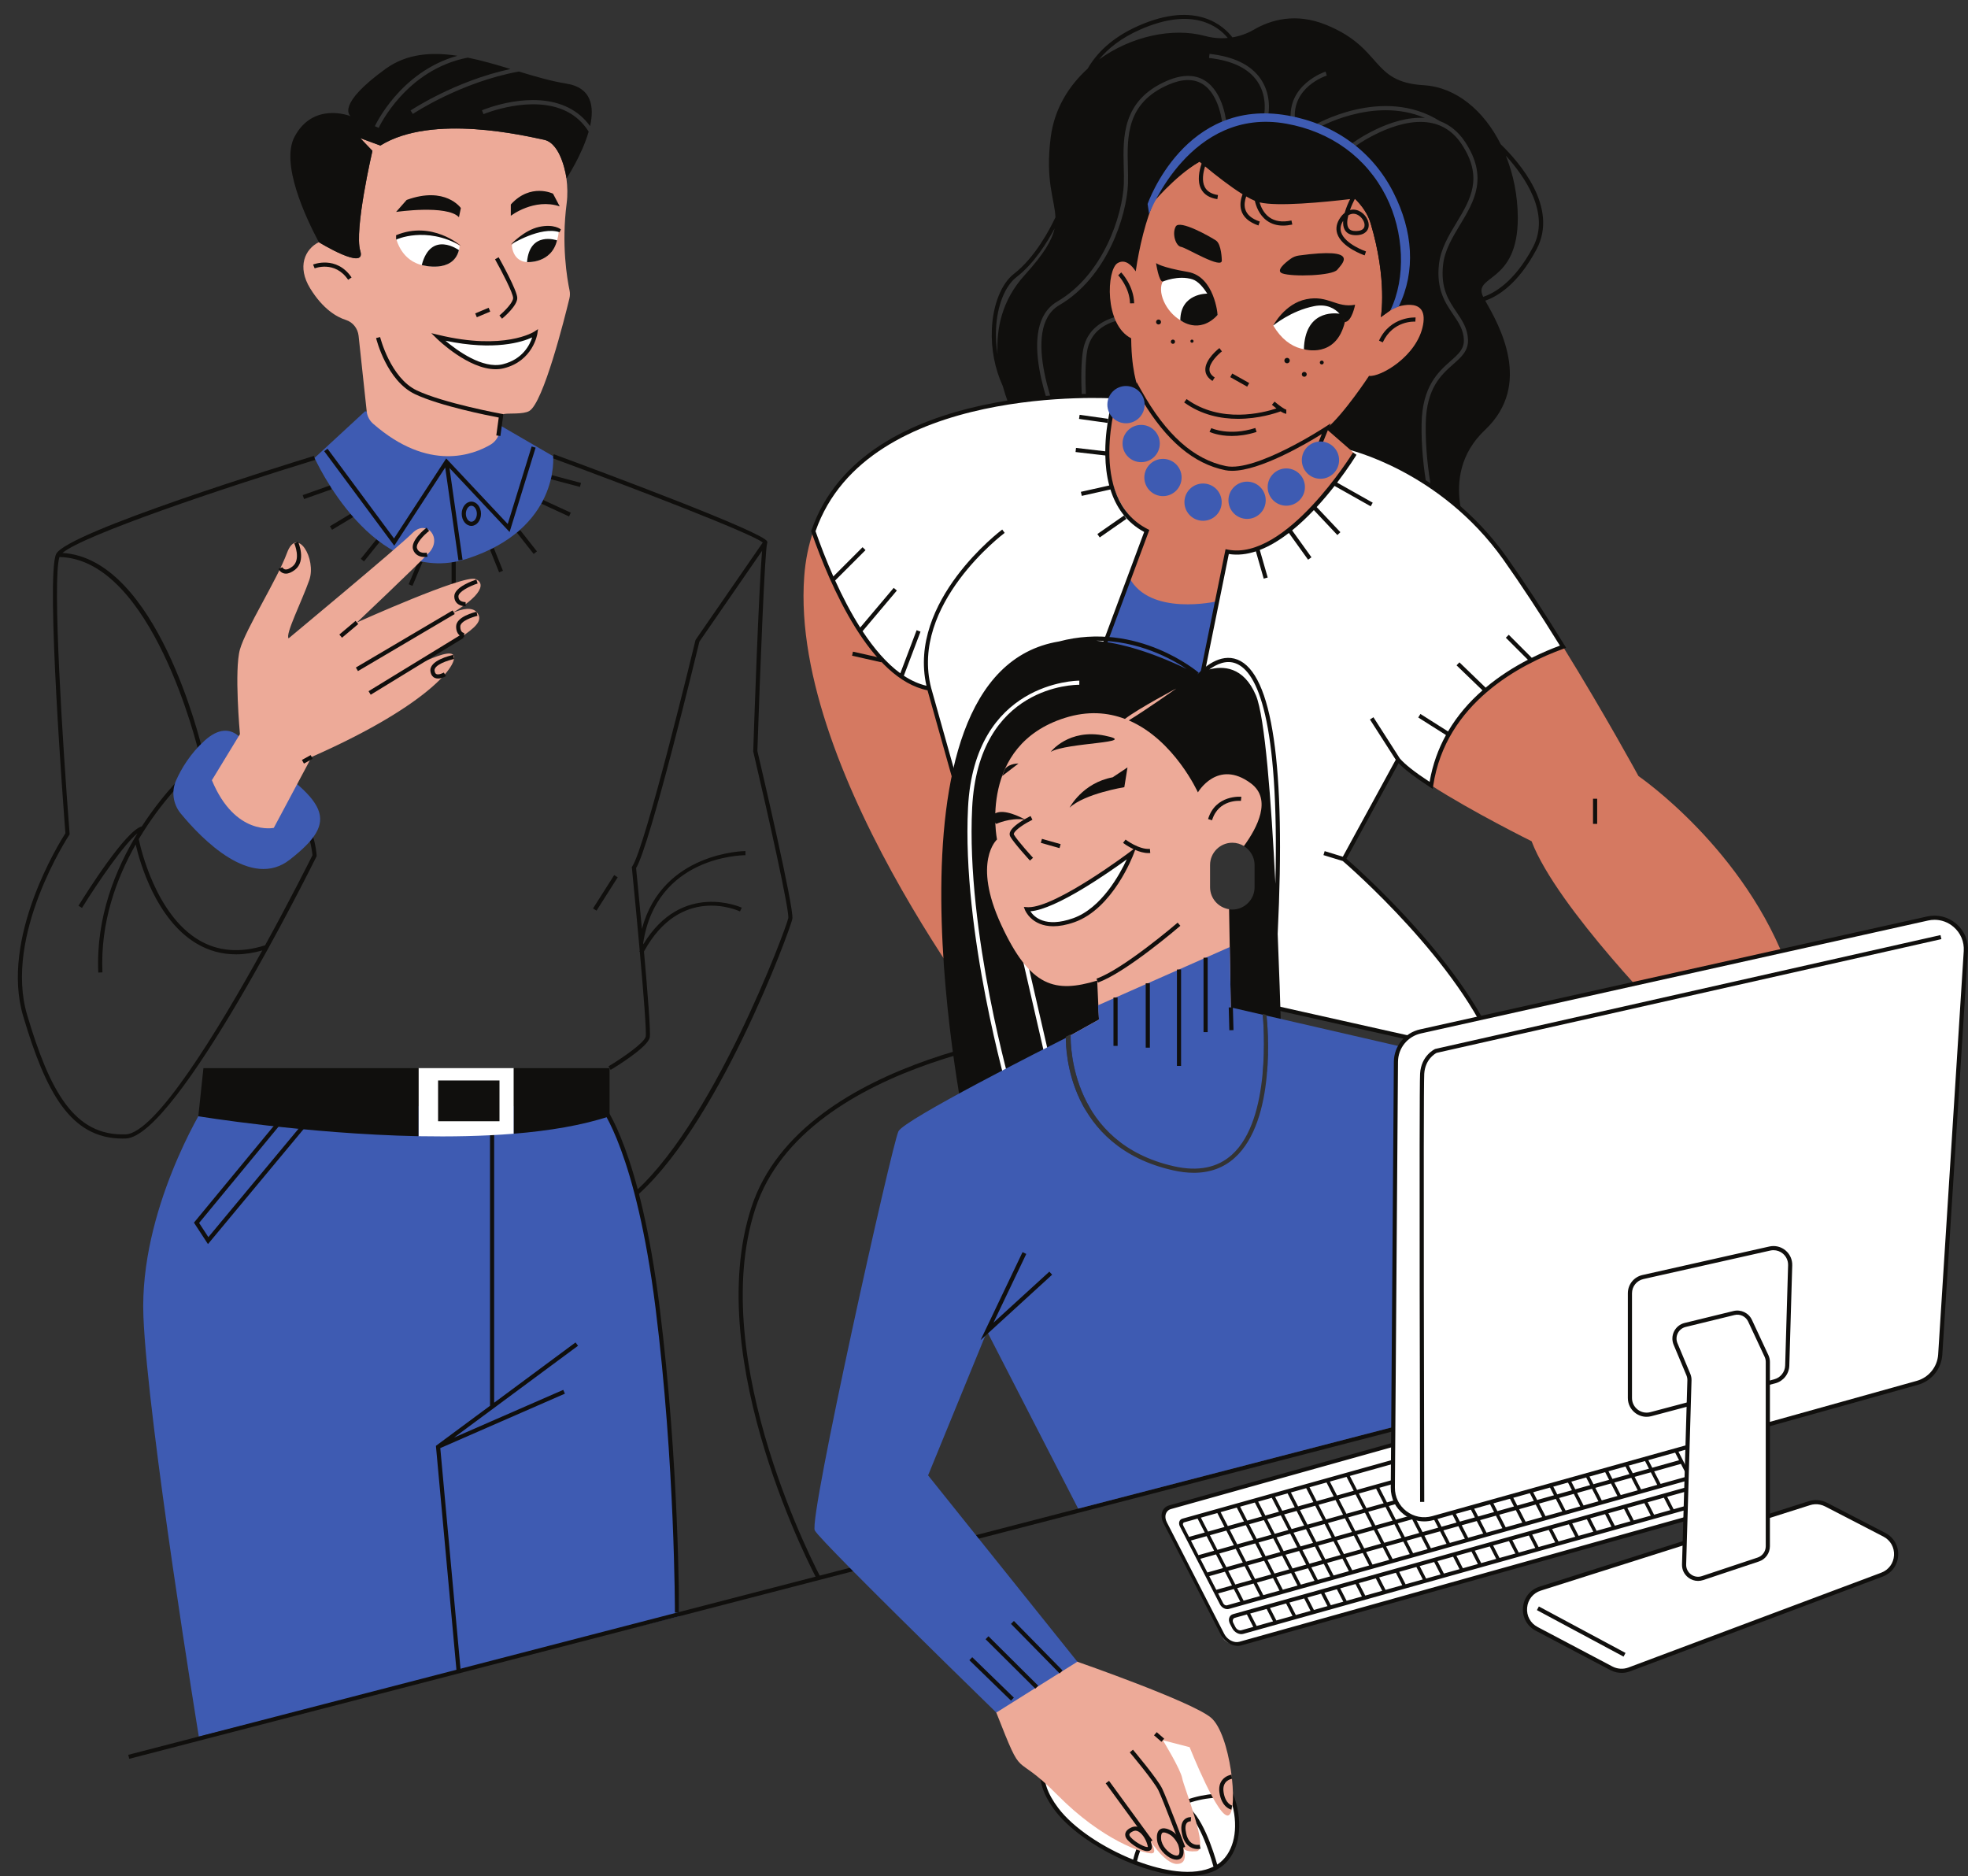
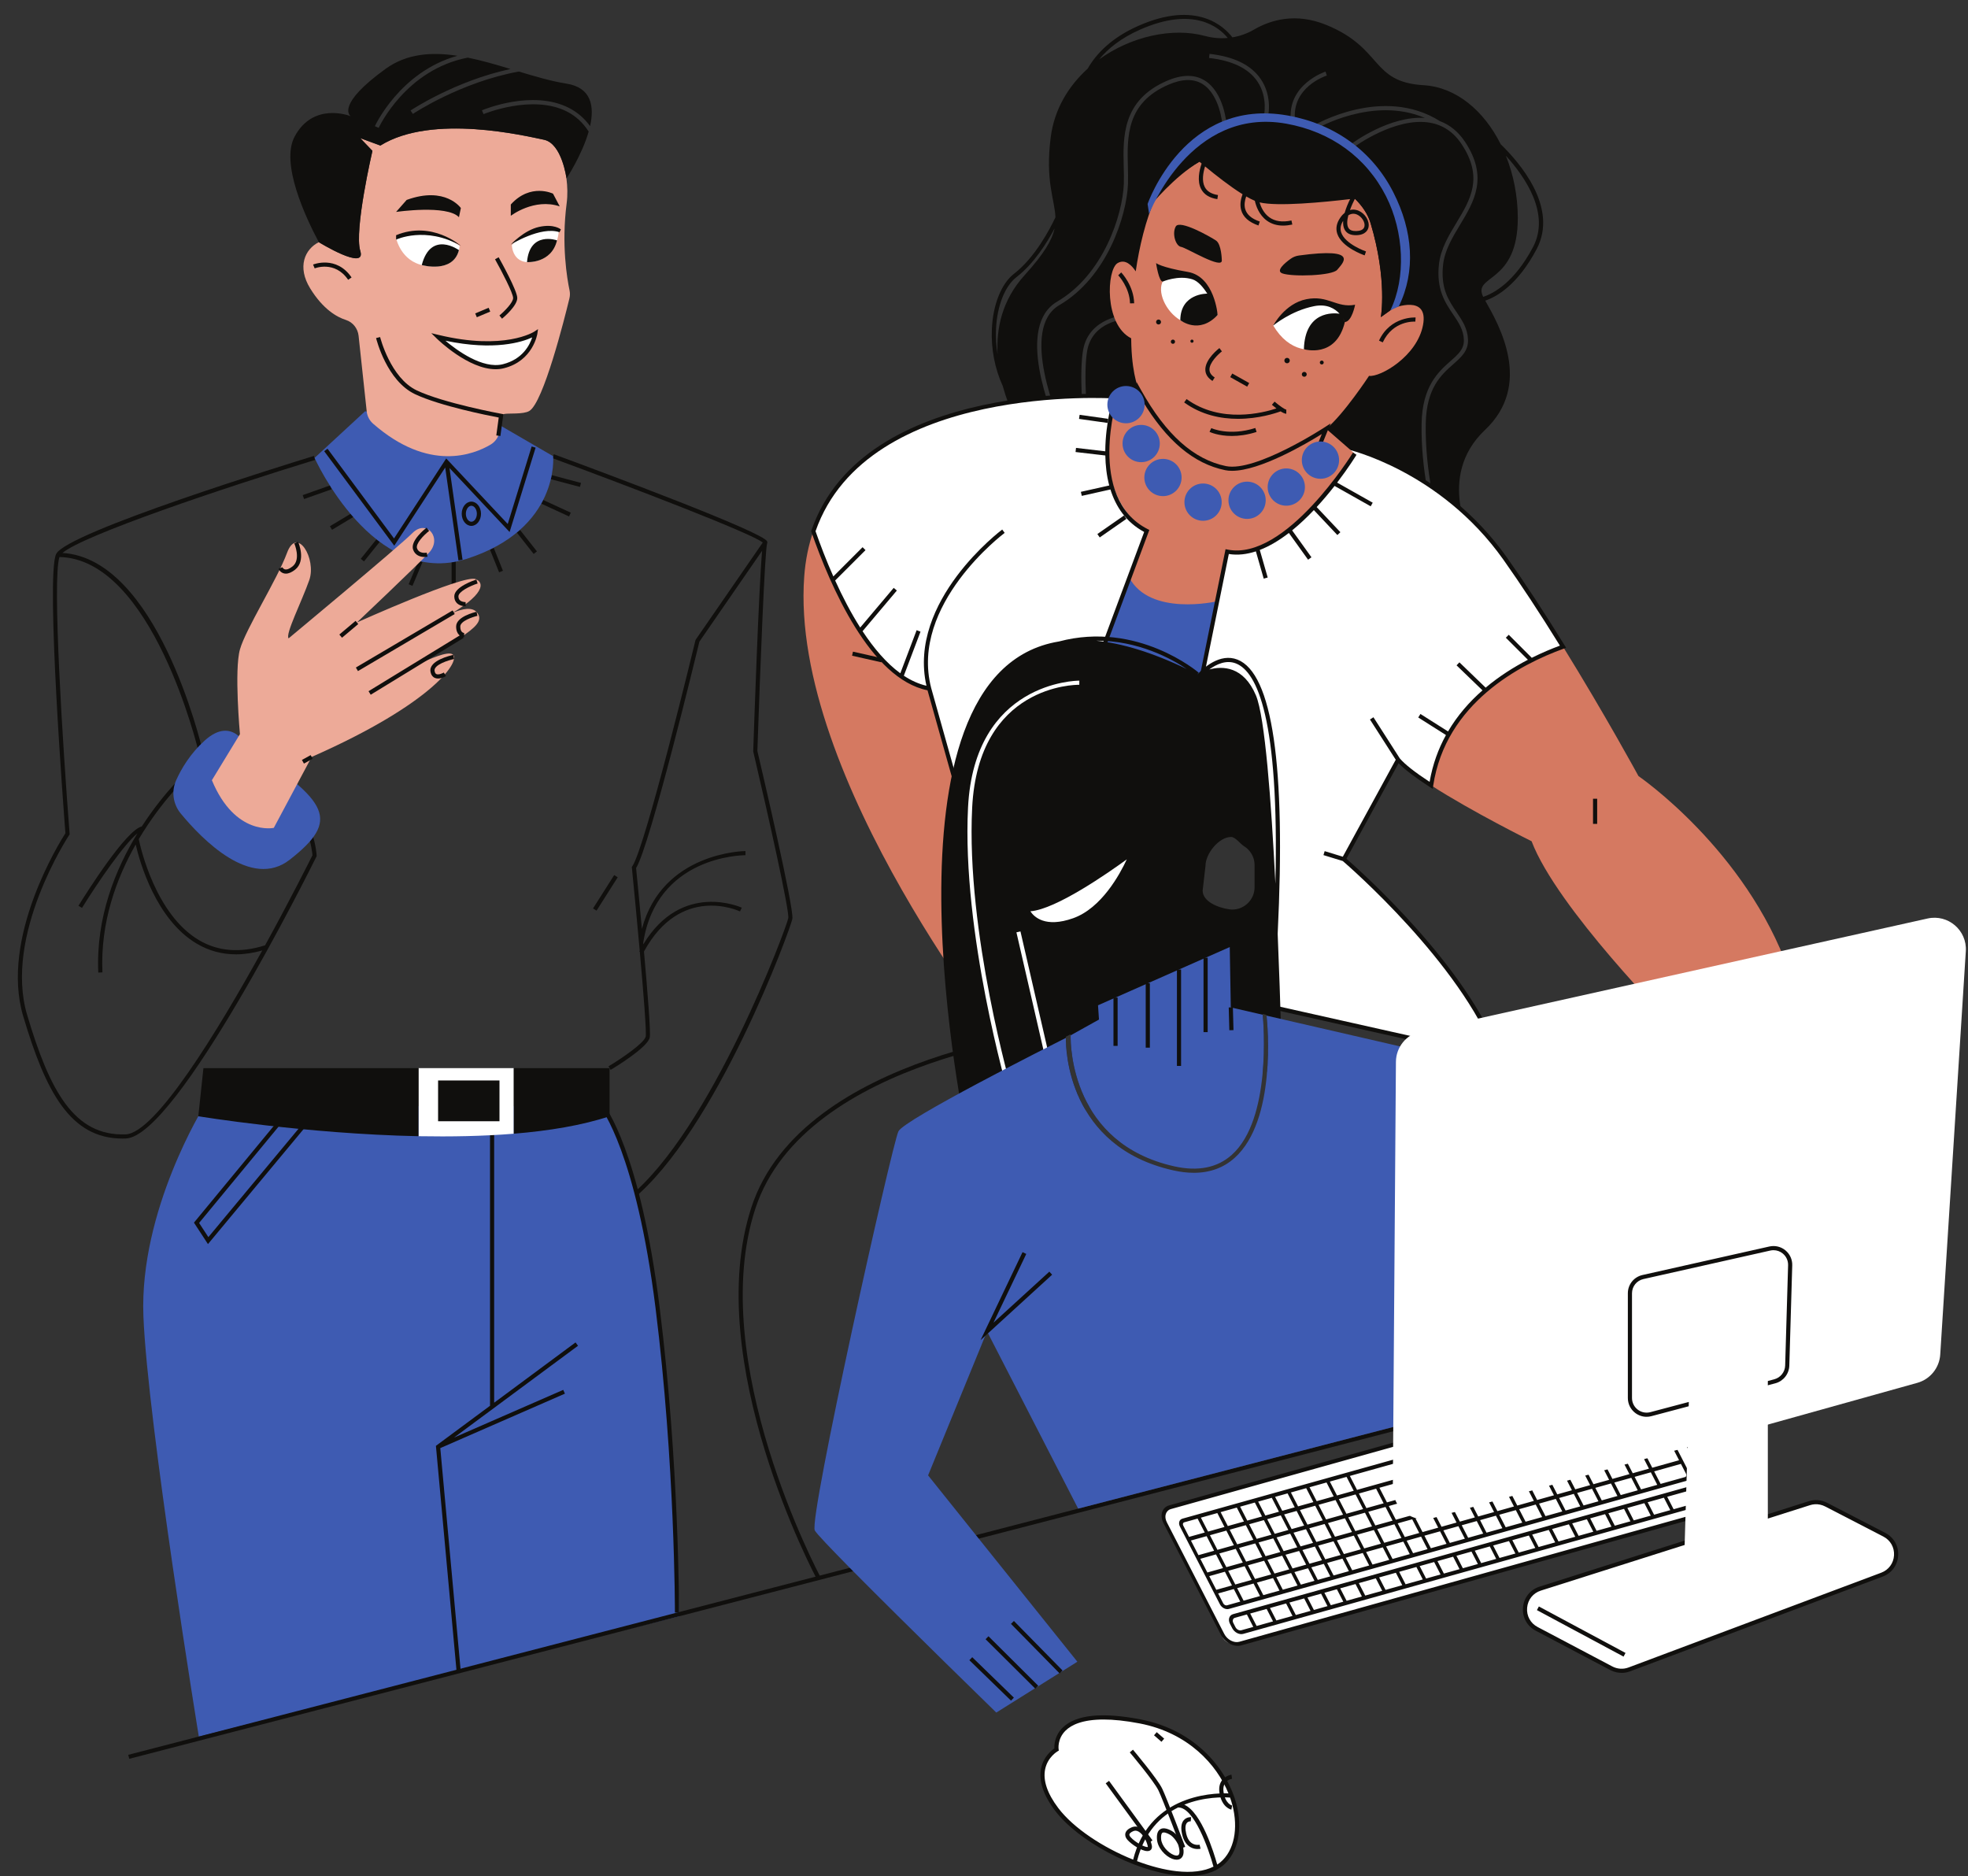
<svg xmlns="http://www.w3.org/2000/svg" height="452.4" preserveAspectRatio="xMidYMid meet" version="1.0" viewBox="-4.3 -3.6 474.6 452.4" width="474.6" zoomAndPan="magnify">
  <rect x="-4.3" y="-3.6" width="474.6" height="452.4" fill="#333333" stroke="none" />
  <defs>
    <clipPath id="a">
      <path d="M 247 329 L 415 329 L 415 448.789 L 247 448.789 Z M 247 329" />
    </clipPath>
    <clipPath id="b">
-       <path d="M 246 327 L 411 327 L 411 448.789 L 246 448.789 Z M 246 327" />
+       <path d="M 246 327 L 411 327 L 411 448.789 L 246 448.789 M 246 327" />
    </clipPath>
    <clipPath id="c">
-       <path d="M 331 217 L 470.289 217 L 470.289 364 L 331 364 Z M 331 217" />
-     </clipPath>
+       </clipPath>
  </defs>
  <g>
    <g id="change1_1">
      <path d="M 128.773 110.984 L 135.816 112.852 L 135.562 113.816 L 128.52 111.949 Z M 96.664 131.559 L 97.586 131.945 L 95.172 137.676 L 94.25 137.289 Z M 86.492 126.445 L 87.27 127.07 L 83.484 131.781 L 82.703 131.156 Z M 80.664 120.055 L 81.18 120.91 L 75.777 124.156 L 75.262 123.297 Z M 68.699 115.797 L 75.352 113.441 L 75.688 114.387 L 69.031 116.742 Z M 104.605 131.238 L 105.605 131.238 L 105.605 137.48 L 104.605 137.48 Z M 126.672 116.953 L 133.352 120.027 L 132.934 120.938 L 126.254 117.863 Z M 114.77 128.523 L 116.992 134.039 L 116.066 134.414 L 113.844 128.898 Z M 121.113 124.191 L 125.188 129.363 L 124.402 129.984 L 120.328 124.809 Z M 144.664 207.957 L 139.559 216 L 138.715 215.465 L 143.82 207.422 Z M 186.785 217.973 C 186.414 220.148 168.539 269.195 147.875 285.934 L 147.246 285.156 C 167.254 268.949 185.449 219.879 185.801 217.805 C 186.109 216.004 180.922 192.809 177.359 177.66 L 177.344 177.598 L 177.348 177.527 C 177.492 173.121 178.676 138.402 179.488 129.219 L 164.367 151.125 C 163.633 154.16 152.516 200.129 149.098 205.734 C 149.273 207.52 149.867 213.527 150.504 220.41 C 155.406 201.859 175.25 201.629 175.473 201.629 C 175.473 201.629 175.473 201.629 175.477 201.629 L 175.473 202.629 C 174.598 202.629 154.004 202.879 150.812 223.797 C 150.824 223.898 150.832 224.008 150.844 224.109 C 160.148 208.742 174.434 215.211 174.582 215.281 L 174.156 216.188 C 173.57 215.91 159.805 209.719 151 225.852 C 151.871 235.613 152.652 245.402 152.391 246.59 C 151.848 249.027 143.871 253.855 142.961 254.398 L 142.449 253.539 C 145.734 251.574 151.074 247.895 151.414 246.375 C 151.633 245.387 150.93 236.328 149.996 225.902 L 149.863 225.836 C 149.902 225.766 149.938 225.707 149.973 225.641 C 149.375 218.93 148.684 211.68 148.086 205.66 L 148.066 205.48 L 148.172 205.328 C 151.398 200.59 163.297 151.301 163.414 150.801 L 163.488 150.637 L 179.645 127.23 C 177.125 125.086 148.211 113.984 128.922 106.879 L 129.266 105.941 C 141.09 110.297 179.742 124.684 180.699 126.953 C 180.77 127.121 180.77 127.297 180.699 127.453 C 180.156 128.93 178.996 158.164 178.348 177.496 C 179.328 181.672 187.227 215.406 186.785 217.973 Z M 59.629 224.355 C 53.652 226.262 48.27 225.84 43.629 223.078 C 33.238 216.902 29.605 200.887 29.164 198.754 C 34.762 189.332 41.125 183.379 42.07 182.52 C 51.301 181.684 58.566 183.516 63.672 187.945 C 70.105 193.527 70.965 201.543 71.055 202.637 C 70.469 203.812 65.836 213.07 59.629 224.355 Z M 64.34 187.199 C 58.988 182.551 51.41 180.641 41.812 181.535 L 41.652 181.551 L 41.531 181.66 C 41.414 181.762 35.559 186.953 29.898 195.688 C 26.078 196.578 16.547 211.703 14.625 214.816 L 15.477 215.34 C 19.285 209.184 25.613 199.965 28.844 197.359 C 23.578 205.949 18.805 217.566 19.402 230.93 L 20.402 230.887 C 19.863 218.844 23.773 208.242 28.422 200.043 C 29.438 204.406 33.324 218.113 43.113 223.938 C 46.023 225.668 49.203 226.535 52.613 226.535 C 54.645 226.535 56.762 226.211 58.949 225.598 C 48.219 245.012 33.203 269.664 26.012 269.941 C 13.492 270.438 7.648 259.289 2.254 241.176 C -3.484 221.91 12.242 197.977 12.402 197.738 L 12.5 197.594 L 12.484 197.422 C 10.844 176.41 8.27 136.027 10.035 130.723 C 32.457 131.18 43.477 177.191 43.586 177.66 L 44.559 177.434 C 44.109 175.512 33.473 131.09 10.758 129.742 C 15.895 125.422 49.258 114.18 71.707 107.301 L 71.414 106.344 C 65.324 108.211 11.816 124.738 9.242 129.992 C 6.699 135.176 11.141 193.031 11.477 197.328 C 10.145 199.395 -4.336 222.547 1.297 241.461 C 6.707 259.641 12.641 270.957 25.219 270.957 C 25.492 270.957 25.77 270.949 26.047 270.941 C 38.457 270.465 70.645 205.715 72.012 202.961 L 72.066 202.844 L 72.062 202.715 C 72.043 202.34 71.543 193.461 64.34 187.199" fill="#100f0d" />
    </g>
    <g id="change2_1">
      <path d="M 83.73 95.59 L 71.562 106.824 C 71.562 106.824 85.691 138.398 108.242 131.164 C 130.797 123.93 129.094 106.41 129.094 106.41 L 116.227 98.934 Z M 55.391 176.781 C 55.391 176.781 51.945 168.738 45.051 174.992 C 41.527 178.191 39.406 181.809 38.172 184.578 C 36.992 187.23 37.43 190.316 39.273 192.559 C 44.469 198.863 56.293 210.965 65.574 203.715 C 77.828 194.141 74.922 189.801 55.391 176.781 Z M 140.922 263.164 C 157.605 281.887 159.484 386.16 159.484 386.16 L 43.645 415.16 C 43.645 415.16 31.305 339.418 30.285 313.828 C 29.266 288.238 44.922 263.164 44.922 263.164 L 140.922 263.164" fill="#3e5bb2" />
    </g>
    <g id="change3_1">
      <path d="M 61.73 196.035 L 70.863 178.93 C 100.426 165.906 107.18 155.441 104.754 154.137 C 102.328 152.832 88.883 160.676 88.883 160.676 C 107.93 149.641 113.066 147.152 110.77 144.145 C 108.477 141.133 100.668 146.504 100.668 146.504 C 111.902 140.758 113.094 137.121 110.371 136.035 C 107.539 134.906 81.773 146.504 81.773 146.504 C 81.773 146.504 95.816 133.227 99.137 129.711 C 102.453 126.191 98.625 121.48 95.18 124.93 C 91.73 128.375 65.305 150.332 65.305 150.332 C 64.414 149.441 68.496 141.398 70.285 136.289 C 72.074 131.184 67.348 123.141 64.922 129.711 C 62.496 136.277 54.965 148.035 53.562 153.016 C 52.156 157.992 53.562 173.441 53.562 173.441 L 46.797 184.547 C 52.414 198.078 61.73 196.035 61.73 196.035 Z M 133.016 68.371 C 131.848 73.219 126.746 93.512 123.336 95.512 C 121.906 96.359 118.324 96.008 117.305 96.227 C 115.547 96.605 116.508 98.789 116.156 100.57 C 115.914 101.828 115.145 102.93 114.047 103.59 C 109.957 106.027 99.145 110.328 85.695 98.59 C 84.824 97.828 84.258 96.77 84.137 95.617 L 82.176 77.367 C 81.984 75.609 80.797 74.09 79.117 73.559 C 76.887 72.848 73.605 70.961 70.516 65.969 C 67.285 60.738 69.234 56.469 72.586 54.801 C 72.586 54.801 84.117 61.891 82.586 56.91 C 81.055 51.93 85.516 32.777 85.516 32.777 L 82.586 29.719 L 87.434 31.5 C 99.945 23.719 122.535 29.211 126.875 30.098 C 131.227 30.988 132.316 39.438 132.316 39.438 L 132.305 39.449 C 132.555 41.398 132.617 43.398 132.355 45.43 C 131.047 55.461 132.477 63.68 133.047 66.391 C 133.188 67.051 133.176 67.719 133.016 68.371" fill="#edaa98" />
    </g>
    <g id="change4_1">
      <path d="M 124.797 76.801 C 124.797 76.801 117.605 81.566 101.348 77.652 C 101.348 77.652 110.285 86.418 117.094 84.715 C 123.902 83.016 124.797 76.801 124.797 76.801 Z M 106.539 55.672 C 106.539 55.672 99.855 50.691 91.223 53.801 C 91.223 53.801 92.324 59.469 98.031 60.441 C 106.539 61.887 106.539 55.672 106.539 55.672 Z M 124.797 59.418 C 119.223 60.695 119.137 55.504 119.137 55.504 C 123.477 50.227 130.453 52.016 130.453 52.016 C 130.453 52.016 130.371 58.141 124.797 59.418" fill="#fff" />
    </g>
    <g id="change1_2">
      <path d="M 103.25 159.434 L 102.734 158.574 C 102.438 158.75 101.477 159.199 100.945 158.953 C 100.859 158.914 100.602 158.793 100.5 158.188 C 100.254 156.699 103.91 155.586 105.211 155.312 L 105.004 154.332 C 104.395 154.461 99.066 155.66 99.516 158.352 C 99.672 159.285 100.152 159.688 100.527 159.859 C 100.781 159.977 101.055 160.023 101.324 160.023 C 102.23 160.023 103.125 159.508 103.25 159.434 Z M 107.637 149.035 C 107.598 149.035 106.699 149.012 106.699 147.48 C 106.699 146.145 109.77 145.148 110.844 144.906 L 110.621 143.93 C 110.117 144.043 105.699 145.109 105.699 147.48 C 105.699 149.488 106.961 150.031 107.629 150.035 Z M 108.02 142.59 L 107.98 141.594 C 107.969 141.59 107.094 141.617 106.598 141.137 C 106.367 140.914 106.254 140.609 106.254 140.203 C 106.254 139.094 108.961 137.727 110.887 137.105 L 110.578 136.156 C 110.035 136.328 105.254 137.93 105.254 140.203 C 105.254 140.887 105.473 141.445 105.906 141.863 C 106.621 142.547 107.684 142.594 107.953 142.594 C 107.988 142.594 108.012 142.594 108.02 142.59 Z M 98.812 130.645 L 98.605 129.664 C 98.531 129.684 96.758 130.035 96.27 128.617 C 95.891 127.516 97.859 125.465 99.188 124.43 L 98.574 123.641 C 98.164 123.957 94.59 126.816 95.324 128.941 C 95.809 130.348 97.098 130.715 98.082 130.715 C 98.355 130.715 98.605 130.688 98.812 130.645 Z M 66.871 133.77 C 69.57 131.637 67.672 127.234 67.59 127.047 L 66.676 127.449 C 66.691 127.488 68.348 131.328 66.25 132.984 C 65.516 133.566 64.879 133.816 64.414 133.699 C 63.984 133.594 63.801 133.195 63.793 133.184 L 62.871 133.57 C 63.008 133.887 63.426 134.477 64.156 134.664 C 64.316 134.707 64.48 134.727 64.648 134.727 C 65.316 134.727 66.062 134.406 66.871 133.77 Z M 71.105 179.367 L 70.621 178.492 L 68.512 179.66 L 68.996 180.535 Z M 107.508 150.227 L 106.988 149.375 L 84.578 163.078 L 85.098 163.93 Z M 105.359 144.469 L 104.852 143.605 L 81.52 157.371 L 82.027 158.23 Z M 78.18 150.184 L 77.535 149.418 L 81.453 146.121 L 82.098 146.887 L 78.18 150.184" fill="#100f0d" />
    </g>
    <g id="change1_3">
      <path d="M 154.781 311.707 C 150.055 273.883 141.664 263.277 141.309 262.848 L 140.535 263.48 C 140.621 263.586 149.098 274.293 153.789 311.832 C 158.496 349.477 158.461 384.914 158.461 385.27 L 159.461 385.27 C 159.461 384.918 159.496 349.422 154.781 311.707 Z M 64.855 265.684 L 43.715 291.305 L 45.949 294.727 L 67.926 268.309 Z M 64.734 264.262 L 69.324 268.188 L 45.852 296.406 L 42.473 291.234 Z M 135.094 320.926 L 105.195 343.062 L 131.531 331.559 L 131.934 332.473 L 101.879 345.605 L 106.812 399.426 L 105.816 399.52 L 100.824 345.059 L 113.871 335.398 L 113.871 269.973 L 114.871 269.973 L 114.871 334.656 L 134.496 320.121 L 135.094 320.926" fill="#100f0d" />
    </g>
    <g id="change4_2">
      <path d="M 119.605 253.969 L 119.605 269.789 C 112.176 270.398 104.336 270.527 96.625 270.391 L 96.625 253.969 L 119.605 253.969" fill="#fff" />
    </g>
    <g id="change1_4">
      <path d="M 116.156 256.949 L 101.348 256.949 L 101.348 266.781 L 116.156 266.781 Z M 119.605 253.969 L 119.605 269.789 C 128.117 269.09 136.086 267.777 142.707 265.578 L 142.707 253.969 Z M 44.758 253.969 L 96.625 253.969 L 96.625 270.391 C 69.258 269.828 43.527 265.578 43.527 265.578 L 44.758 253.969" fill="#100f0d" />
    </g>
    <g id="change1_5">
      <path d="M 110.699 120.289 C 110.699 119.246 110.094 118.363 109.375 118.363 C 108.656 118.363 108.047 119.246 108.047 120.289 C 108.047 121.336 108.656 122.215 109.375 122.215 C 110.094 122.215 110.699 121.336 110.699 120.289 Z M 111.699 120.289 C 111.699 121.902 110.656 123.215 109.375 123.215 C 108.094 123.215 107.047 121.902 107.047 120.289 C 107.047 118.68 108.094 117.363 109.375 117.363 C 110.656 117.363 111.699 118.68 111.699 120.289 Z M 124.867 104.352 L 118.594 124.695 L 104.094 109.254 L 107.246 131.398 L 106.258 131.539 L 103.066 109.145 L 90.781 127.996 L 73.883 105.203 L 74.688 104.609 L 90.727 126.246 L 103.305 106.953 L 118.145 122.758 L 123.914 104.059 L 124.867 104.352" fill="#100f0d" />
    </g>
    <g id="change1_6">
      <path d="M 137.664 28.129 C 136.035 33.816 132.316 39.438 132.316 39.438 C 132.316 39.438 131.227 30.988 126.875 30.098 C 122.535 29.211 99.945 23.719 87.434 31.5 L 82.586 29.719 L 85.516 32.777 C 85.516 32.777 81.055 51.93 82.586 56.91 C 84.117 61.891 72.586 54.801 72.586 54.801 C 69.355 48.738 63.297 35.762 66.758 29.328 C 71.215 21.027 79.777 24.23 80.266 24.418 C 79.965 24.199 76.875 21.539 88.707 12.988 C 93.812 9.309 99.785 8.906 106.004 9.852 C 92.168 13.711 86.176 26.668 86.105 26.832 L 87.02 27.238 C 87.094 27.078 93.543 13.164 108.52 10.297 C 111.934 10.988 115.398 12.008 118.809 13.039 C 105.418 15.918 94.855 22.945 94.707 23.047 L 95.266 23.875 C 95.422 23.77 106.805 16.195 120.824 13.648 C 124.809 14.855 128.695 15.996 132.316 16.57 C 138.336 17.52 139.07 22.039 138.004 26.812 C 136.637 24.922 134.922 23.445 132.867 22.402 C 124.109 17.953 112.414 22.793 111.922 23 L 112.309 23.922 C 112.426 23.871 124.07 19.055 132.414 23.293 C 134.57 24.387 136.312 26.02 137.664 28.129 Z M 103.121 78.562 C 105.871 80.883 112.074 85.449 116.973 84.23 C 121.773 83.031 123.477 79.531 124.043 77.766 C 121.637 78.871 114.969 81.047 103.121 78.562 Z M 115.234 85.438 C 108.652 85.438 101.336 78.34 101 78.008 L 99.707 76.742 L 101.465 77.164 C 117.324 80.984 124.449 76.43 124.52 76.383 L 125.449 75.77 L 125.289 76.871 C 125.281 76.938 124.27 83.438 117.215 85.199 C 116.566 85.363 115.906 85.438 115.234 85.438 Z M 110.691 72.902 L 110.305 71.98 L 113.539 70.617 L 113.926 71.539 Z M 116.773 73.25 L 116.137 72.48 C 117.414 71.418 119.445 69.336 119.445 68.27 C 119.445 67.125 116.77 61.934 115.082 58.926 L 115.953 58.438 C 116.414 59.258 120.445 66.488 120.445 68.27 C 120.445 70.152 117.148 72.938 116.773 73.25 Z M 116.379 101.539 L 115.387 101.406 L 115.973 97.086 C 113.449 96.605 101.785 94.297 95.773 91.445 C 88.996 88.23 86.5 78.34 86.395 77.922 L 87.367 77.68 C 87.391 77.781 89.859 87.531 96.203 90.543 C 102.703 93.625 116.48 96.164 116.621 96.188 L 117.09 96.273 Z M 79.66 63.871 C 76.438 59.156 71.633 61.098 71.586 61.117 L 71.199 60.195 C 71.254 60.176 76.809 57.926 80.484 63.305 Z M 129.066 43.102 L 130.684 46.168 C 124.496 44.098 118.883 48.441 118.883 48.441 L 118.883 45.715 C 123.645 40.441 129.066 43.102 129.066 43.102 Z M 106.379 48.781 C 103.496 45.715 91.223 47.504 91.223 47.504 L 93.773 44.609 C 103.137 41.207 106.84 46.566 106.84 46.566 Z M 97.41 60.312 C 99.641 51.844 106.379 56.719 106.379 56.719 C 104.902 62.445 97.41 60.312 97.41 60.312 Z M 91.223 54.184 L 91.223 53.121 C 99.906 49.508 106.84 55.672 106.84 55.672 C 98.328 50.816 91.223 54.184 91.223 54.184 Z M 130.965 51.723 C 130.965 51.723 129.348 50.312 125.688 51.121 C 122.031 51.93 118.883 55.375 118.883 55.375 C 118.883 55.375 126.113 50.863 130.625 52.398 Z M 122.793 59.605 C 123.434 52.012 130.035 54.363 130.035 54.363 C 128.637 60.035 122.793 59.605 122.793 59.605" fill="#100f0d" />
    </g>
    <g id="change5_1">
      <path d="M 219.777 162.43 C 205.926 159.961 196.105 136.738 191.848 124.5 C 190.695 127.801 189.938 131.43 189.645 135.418 C 186.074 183.93 239.336 250.059 239.336 250.059 L 243.965 248.539 Z M 427.145 230.629 L 398.758 243.16 C 398.758 243.16 371.176 215.359 365.055 199.262 C 365.055 199.262 350.645 192.121 340.836 185.789 C 343.824 165.969 361.145 156.5 372.637 152.352 C 382.785 168.75 390.836 183.551 390.836 183.551 C 390.836 183.551 416.727 201.25 427.145 230.629" fill="#d57961" />
    </g>
    <g id="change1_7">
      <path d="M 365.375 56.035 C 360.93 64.414 356 67.117 353.383 67.988 C 350.73 62.559 361.812 65.031 361.73 48.832 C 361.703 43.574 360.672 38.48 358.855 33.953 C 363.43 38.977 369.672 47.938 365.375 56.035 Z M 308.008 25.473 L 307.012 25.586 C 306.031 16.75 315.273 13.695 315.367 13.664 L 315.672 14.617 C 315.32 14.73 307.117 17.461 308.008 25.473 Z M 301.422 24.922 L 300.453 24.668 C 300.465 24.621 301.625 19.945 298.883 15.973 C 296.742 12.879 292.836 10.996 287.273 10.383 L 287.383 9.391 C 293.254 10.035 297.398 12.062 299.711 15.418 C 302.711 19.77 301.477 24.711 301.422 24.922 Z M 260.758 10.727 C 262.902 8.109 266.055 5.566 270.656 3.535 C 283.508 -2.133 289.641 2.93 291.777 5.551 C 289.977 5.715 288.145 5.57 286.355 5.086 C 278.469 2.938 268.449 5.164 260.758 10.727 Z M 242.746 62.816 C 237.301 68.828 235.938 75.711 236.273 81.848 C 235.934 79.836 235.805 77.773 235.898 75.707 C 236.156 70.152 238.055 65.363 240.844 63.215 C 245.055 59.973 248.215 54.895 250.02 51.48 C 249.414 54.316 247.477 57.594 242.746 62.816 Z M 357.617 31.195 C 353.578 23.117 346.895 17.418 339.031 16.949 C 326.152 16.184 329.309 8.016 315.52 2.398 C 308.133 -0.613 302.09 1.215 298.07 3.559 C 296.453 4.504 294.703 5.109 292.902 5.41 C 290.906 2.793 284.289 -3.57 270.254 2.621 C 263.816 5.461 260.109 9.285 257.996 12.965 C 253.352 17.168 249.957 22.762 249.094 29.461 C 247.723 40.066 250.059 44.496 250.23 48.801 C 248.898 51.633 245.301 58.52 240.234 62.422 C 237.219 64.746 235.172 69.82 234.902 75.664 C 234.676 80.543 235.605 85.281 237.535 89.516 C 239.047 95.078 241.309 98.906 241.309 98.906 L 251.477 101.516 C 248.875 95.656 240.617 74.977 250.672 69.113 C 261.824 62.609 266.434 48.219 266.723 40.676 C 266.77 39.398 266.734 38.039 266.695 36.598 C 266.516 29.461 266.285 20.574 277.109 15.895 C 280.695 14.344 283.746 14.305 286.172 15.777 C 290.898 18.648 291.48 26.176 291.504 26.492 L 290.508 26.566 C 290.504 26.492 289.934 19.23 285.648 16.633 C 283.52 15.34 280.777 15.398 277.504 16.812 C 267.301 21.227 267.512 29.379 267.695 36.574 C 267.734 38.027 267.77 39.402 267.723 40.715 C 267.426 48.469 262.672 63.27 251.176 69.977 C 241.508 75.617 250.746 97.465 252.723 101.836 L 257.422 103.043 C 256.801 96.961 255.934 86.207 256.898 80.805 C 258.312 72.871 267.109 72.375 267.195 72.371 L 267.242 73.367 C 266.914 73.387 259.156 73.84 257.883 80.98 C 256.934 86.305 257.848 97.34 258.457 103.309 L 342.289 124.82 C 340.973 120.25 338.32 109.586 338.531 98.516 C 338.703 89.488 342.629 86.02 345.492 83.484 C 347.422 81.781 348.812 80.551 348.723 78.312 C 348.621 75.895 347.465 74.191 346.129 72.215 C 344.207 69.375 342.027 66.16 342.723 60.074 C 343.145 56.402 345.062 53.219 346.922 50.137 C 350.312 44.516 353.516 39.203 348.164 31.141 C 346.262 28.27 343.699 26.535 340.551 25.988 C 332.188 24.535 322.285 31.828 322.188 31.902 L 321.59 31.102 C 321.984 30.805 330.918 24.238 339.336 24.848 C 326.781 19.469 313.184 27.426 313.035 27.516 L 312.523 26.656 C 312.688 26.559 329.141 16.898 342.973 25.621 C 345.383 26.531 347.406 28.191 349 30.59 C 354.695 39.18 351.18 45.012 347.777 50.652 C 345.977 53.641 344.113 56.734 343.719 60.188 C 343.062 65.906 345.043 68.828 346.957 71.652 C 348.32 73.668 349.609 75.57 349.723 78.27 C 349.832 80.984 348.129 82.492 346.156 84.234 C 343.277 86.781 339.695 89.945 339.531 98.535 C 339.312 109.973 342.191 120.977 343.414 125.109 L 350.754 126.992 C 350.754 126.992 341.816 111.418 353.816 100.086 C 365.43 89.121 357.211 74.77 353.879 68.902 C 356.738 67.926 361.727 65.043 366.258 56.504 C 371.602 46.434 362.152 35.578 357.617 31.195" fill="#100f0d" />
    </g>
    <g id="change4_3">
      <path d="M 357.137 251.5 L 290.355 236.527 L 300.508 212.27 C 300.508 212.27 304.117 191.738 295.008 191.539 C 290.672 191.438 284.883 195.848 283.348 206.016 C 281.664 217.191 284.457 234.23 284.457 234.23 L 247.355 247.422 L 243.965 248.539 L 219.777 162.43 C 205.926 159.961 196.105 136.738 191.848 124.5 C 204.508 87.711 264.707 92.012 264.707 92.012 L 320.598 104.23 C 320.598 104.23 343.098 109.121 358.664 131.078 C 363.395 137.75 368.215 145.199 372.637 152.352 C 361.145 156.5 343.824 165.969 340.836 185.789 C 337.273 183.488 334.316 181.289 332.875 179.59 L 319.773 203.59 C 319.773 203.59 348.707 228.172 357.137 251.5" fill="#fff" />
    </g>
    <g id="change2_2">
      <path d="M 280.668 190.184 L 252.711 177.715 L 268.023 135.668 L 289.098 141.418 L 280.668 190.184" fill="#3e5bb2" />
    </g>
    <g id="change1_8">
      <path d="M 319.531 202.992 L 315.156 201.648 L 314.863 202.605 L 319.527 204.035 C 321.012 205.312 347.867 228.641 356.348 250.809 L 291.047 236.172 L 300.969 212.461 L 300.996 212.355 C 301.102 211.781 303.422 198.246 299.16 193.055 C 298.094 191.754 296.699 191.078 295.02 191.039 C 290.098 190.957 284.352 196.008 282.855 205.938 C 281.32 216.098 283.488 231.215 283.898 233.898 L 247.199 246.945 L 244.305 247.898 L 220.258 162.297 C 215.051 142.137 237.758 125.07 237.984 124.902 L 237.395 124.098 C 237.16 124.27 214.512 141.301 219.121 161.77 C 217.227 161.324 215.406 160.492 213.668 159.344 L 217.688 148.723 L 216.754 148.367 L 212.82 158.758 C 209.457 156.305 206.41 152.707 203.715 148.609 L 211.984 138.805 L 211.223 138.16 L 203.148 147.73 C 200.867 144.145 198.848 140.227 197.105 136.383 L 204.426 129.062 L 203.719 128.355 L 196.668 135.406 C 194.941 131.512 193.504 127.73 192.375 124.5 C 204.891 88.672 264.07 92.469 264.602 92.496 L 320.488 104.719 C 320.715 104.766 342.988 109.832 358.258 131.367 C 362.41 137.227 366.996 144.195 371.887 152.09 C 369.832 152.852 367.52 153.82 365.102 155.027 L 359.551 149.473 L 358.844 150.18 L 364.164 155.5 C 360.797 157.246 357.27 159.461 353.98 162.223 L 347.652 156.121 L 346.961 156.844 L 353.215 162.875 C 350.07 165.625 347.188 168.906 344.906 172.785 L 338.254 168.57 L 337.719 169.414 L 344.406 173.652 C 342.574 176.977 341.191 180.723 340.465 184.949 C 336.902 182.613 334.484 180.711 333.273 179.281 L 326.918 169.363 L 326.078 169.902 L 332.297 179.609 Z M 340.562 186.211 L 341.215 186.629 L 341.328 185.863 C 344.34 165.918 362.344 156.598 372.805 152.82 L 373.387 152.609 L 373.062 152.086 C 368.035 143.957 363.328 136.793 359.074 130.789 C 343.57 108.926 320.93 103.789 320.703 103.742 L 264.742 91.512 C 264.137 91.469 204.012 87.609 191.371 124.336 L 191.316 124.5 L 191.375 124.664 C 195.941 137.789 205.629 160.105 219.379 162.863 L 243.625 249.18 L 247.523 247.891 L 285.016 234.559 L 284.949 234.148 C 284.922 233.98 282.188 217.062 283.844 206.09 C 285.254 196.73 290.531 191.938 294.996 192.039 C 296.391 192.07 297.5 192.609 298.387 193.691 C 302.23 198.367 300.18 211.188 300.023 212.129 L 289.664 236.887 L 357.914 252.188 L 357.605 251.328 C 349.695 229.441 323.555 206.215 320.406 203.477 L 332.98 180.445 C 334.441 181.965 336.988 183.898 340.562 186.211" fill="#100f0d" />
    </g>
    <g id="change5_2">
      <path d="M 338.875 74.777 C 337.477 82.309 328.535 87.418 325.855 87.039 C 325.855 87.039 319.734 96.359 315.516 99.801 L 322.41 105.805 C 322.41 105.805 306.195 131.84 291.645 129.418 L 289.098 141.418 C 289.098 141.418 273.008 145.121 268.023 135.668 L 272.246 124.438 C 272.246 124.438 257.816 116.91 264.707 92.012 L 270.457 90.738 C 270.457 90.738 268.797 87.289 268.535 79.762 C 268.535 79.762 268.504 79.113 268.492 77.98 C 261.938 74.648 262.582 61.383 265.223 59.844 C 267.07 58.766 268.637 60.383 269.59 61.836 C 270.441 56.02 271.926 49.551 274.496 43.68 L 274.496 44.27 C 274.496 44.27 279.645 38.012 286.023 34.82 C 292.414 31.629 322.156 36.609 326.246 50.27 C 330.324 63.93 328.707 72.871 328.707 72.871 L 331.734 70.699 C 331.734 70.699 340.285 67.25 338.875 74.777" fill="#d57961" />
    </g>
    <g id="change4_4">
      <path d="M 289.348 72.355 C 289.348 72.355 287.18 61.375 278.883 62.523 C 270.582 63.676 280.027 80.734 289.348 72.355 Z M 302.754 74.906 C 302.754 74.906 309.645 65.078 317.434 70.566 C 325.223 76.055 310.414 87.801 302.754 74.906" fill="#fff" />
    </g>
    <g id="change1_9">
      <path d="M 322.945 48.133 C 324.09 48.621 324.949 49.98 324.754 50.98 C 324.578 51.891 323.562 52.102 322.746 52.117 C 321.793 52.133 321.191 51.883 320.879 51.348 C 320.465 50.645 320.551 49.523 320.859 48.324 C 321.52 47.898 322.23 47.828 322.945 48.133 Z M 291.008 26.527 C 283.008 29.43 277.836 36.051 274.496 43.68 L 273.137 45.992 C 273.137 45.992 278.941 38.879 284.961 35.398 C 285.125 35.539 285.301 35.688 285.48 35.836 C 284.887 37.582 284.387 40.035 285.332 41.918 C 286.02 43.285 287.344 44.129 289.273 44.422 L 289.426 43.434 C 287.836 43.191 286.758 42.531 286.227 41.469 C 285.5 40.023 285.832 38.062 286.312 36.527 C 288.895 38.66 292.363 41.387 295.352 43.238 C 294.906 44.422 294.664 45.766 295.016 47.047 C 295.48 48.738 296.887 49.992 299.188 50.773 L 299.508 49.824 C 297.539 49.16 296.355 48.137 295.98 46.781 C 295.711 45.801 295.887 44.738 296.23 43.766 C 296.977 44.199 297.68 44.559 298.316 44.824 C 298.582 46.023 299.309 48.211 301.195 49.594 C 302.297 50.395 303.617 50.801 305.141 50.801 C 305.836 50.801 306.574 50.715 307.355 50.547 L 307.145 49.566 C 304.961 50.043 303.152 49.781 301.793 48.789 C 300.445 47.809 299.777 46.293 299.453 45.203 C 303.766 46.254 314.988 45.156 321.285 44.41 C 320.852 45.305 320.328 46.492 319.98 47.723 C 319.637 47.996 319.289 48.363 318.953 48.844 C 318.027 50.152 317.77 51.469 318.188 52.75 C 319.266 56.074 324.574 57.906 324.801 57.98 L 325.121 57.035 C 325.07 57.016 320.062 55.285 319.137 52.441 C 318.84 51.531 318.996 50.613 319.617 49.645 C 319.559 50.477 319.656 51.246 320.016 51.855 C 320.523 52.719 321.434 53.137 322.766 53.117 C 325.113 53.07 325.625 51.742 325.734 51.176 C 326.023 49.703 324.926 47.891 323.336 47.215 C 322.926 47.035 322.152 46.812 321.254 47.055 C 321.613 46.051 322.062 45.078 322.449 44.328 C 324.242 46.086 325.586 48.062 326.246 50.27 C 330.324 63.93 328.707 72.871 328.707 72.871 L 331.734 70.699 C 343.605 44.777 315.645 17.59 291.008 26.527" fill="#100f0d" />
    </g>
    <g id="change1_10">
      <path d="M 298.734 100.562 L 298.434 99.609 C 292.086 101.633 287.863 99.656 287.82 99.637 L 287.387 100.535 C 287.508 100.598 289.484 101.531 292.77 101.531 C 294.441 101.531 296.457 101.289 298.734 100.562 Z M 208.469 155.137 L 201.402 153.543 L 201.184 154.52 L 208.25 156.113 Z M 380.871 189.016 L 379.871 189.016 L 379.871 195.078 L 380.871 195.078 Z M 314.469 101.062 L 312.621 105.617 L 313.551 105.992 L 316.586 98.504 L 315.242 99.383 C 315.078 99.492 298.555 110.27 291.363 108.801 C 283.59 107.211 276.891 101.223 270.891 90.492 L 269.773 88.492 L 270.355 95.715 L 271.352 95.633 L 271.133 92.906 C 277.004 102.699 283.57 108.227 291.164 109.781 C 291.68 109.887 292.234 109.938 292.824 109.934 C 299.59 109.934 310.648 103.438 314.469 101.062 Z M 283.156 78.289 C 282.945 78.289 282.773 78.461 282.773 78.676 C 282.773 78.887 282.945 79.055 283.156 79.055 C 283.367 79.055 283.539 78.887 283.539 78.676 C 283.539 78.461 283.367 78.289 283.156 78.289 Z M 278.562 78.289 C 278.277 78.289 278.051 78.52 278.051 78.801 C 278.051 79.082 278.277 79.312 278.562 79.312 C 278.844 79.312 279.07 79.082 279.07 78.801 C 279.07 78.52 278.844 78.289 278.562 78.289 Z M 275.094 73.453 C 274.762 73.453 274.496 73.723 274.496 74.051 C 274.496 74.379 274.762 74.648 275.094 74.648 C 275.422 74.648 275.688 74.379 275.688 74.051 C 275.688 73.723 275.422 73.453 275.094 73.453 Z M 314.457 83.348 C 314.195 83.348 313.988 83.559 313.988 83.82 C 313.988 84.078 314.195 84.289 314.457 84.289 C 314.715 84.289 314.926 84.078 314.926 83.82 C 314.926 83.559 314.715 83.348 314.457 83.348 Z M 310.238 86.078 C 309.91 86.078 309.645 86.344 309.645 86.668 C 309.645 86.996 309.91 87.258 310.238 87.258 C 310.562 87.258 310.828 86.996 310.828 86.668 C 310.828 86.344 310.562 86.078 310.238 86.078 Z M 306.09 82.695 C 305.727 82.695 305.434 82.988 305.434 83.348 C 305.434 83.711 305.727 84.004 306.09 84.004 C 306.449 84.004 306.742 83.711 306.742 83.348 C 306.742 82.988 306.449 82.695 306.09 82.695 Z M 290.348 59.121 C 290.348 59.121 290.285 55.289 288.945 54.398 C 287.605 53.504 280.199 49.289 279.242 51.016 C 278.285 52.738 279.242 55.738 280.52 55.93 C 281.797 56.121 290.633 61.574 290.348 59.121 Z M 308.949 58.016 C 308.23 58.113 307.551 58.379 306.961 58.801 C 305.559 59.812 303.262 61.719 304.957 62.332 C 307.309 63.184 317.008 62.93 318.199 61.441 C 319.363 59.984 323.949 55.965 308.949 58.016 Z M 269.211 69.535 C 269.121 65.305 266.215 62.223 266.094 62.094 L 265.371 62.785 C 265.398 62.816 268.129 65.711 268.211 69.555 Z M 337.016 73.961 L 337.086 72.961 C 337.023 72.953 331.008 72.602 328.258 78.539 L 329.164 78.961 C 331.621 73.66 336.793 73.938 337.016 73.961 Z M 305.902 95.176 C 305.566 95.156 304.273 94.277 303.078 93.25 L 302.43 94.012 C 302.688 94.234 303.086 94.562 303.52 94.891 C 300.336 95.949 290.109 98.613 281.855 92.633 L 281.27 93.441 C 285.477 96.492 290.16 97.398 294.242 97.398 C 299.238 97.398 303.316 96.047 304.527 95.598 C 305.059 95.93 305.559 96.176 305.902 96.176 Z M 296.957 88.77 L 292.871 86.473 L 292.379 87.344 L 296.465 89.641 Z M 288.637 87.422 C 287.82 86.902 287.406 86.305 287.375 85.594 C 287.301 83.867 289.516 81.789 290.375 81.133 L 289.77 80.336 C 289.625 80.445 286.266 83.035 286.379 85.637 C 286.422 86.688 287.004 87.57 288.102 88.266 Z M 282.156 61.973 C 275.688 60.863 274.496 59.844 274.496 59.844 C 274.496 59.844 275.156 64.344 276.105 64.305 C 276.105 64.305 279.859 62.676 283.266 63.758 C 284.613 64.188 285.844 65.629 286.844 67.207 C 286.801 67.207 280.391 67.094 280.34 73.605 C 280.34 73.605 284.816 77.207 289.348 72.355 C 289.348 72.355 288.625 63.078 282.156 61.973 Z M 322.496 69.887 C 322.496 69.887 321.73 73.973 320.027 74.055 C 320.027 74.055 319.883 73.66 319.555 73.125 L 320.027 74.055 C 317.902 82.973 310.145 80.609 310.145 80.609 C 310.414 71.344 317.266 71.836 318.746 72.051 C 317.633 70.832 315.707 69.621 312.625 70.227 C 307.008 71.332 302.754 74.906 302.754 74.906 C 302.754 74.906 305.477 69.598 310.754 68.551 C 316.027 67.504 317.988 70.738 322.496 69.887" fill="#100f0d" />
    </g>
    <g id="change1_11">
      <path d="M 262.91 97.391 L 256.059 96.43 L 255.918 97.418 L 262.773 98.383 Z M 266.766 120.711 L 260.34 125.18 L 260.91 126 L 267.336 121.531 Z M 326.254 118.492 L 326.742 117.621 L 318.16 112.781 C 320.891 109.211 322.625 106.41 322.836 106.066 L 321.98 105.543 C 321.82 105.809 305.738 131.762 291.746 128.93 L 291.254 128.828 L 285.156 158.895 L 286.137 159.094 L 292.039 129.996 C 294.211 130.344 296.402 130.066 298.566 129.359 L 300.457 135.938 L 301.418 135.664 L 299.508 129.02 C 301.918 128.09 304.281 126.648 306.523 124.918 L 311.156 131.371 L 311.969 130.785 L 307.309 124.297 C 309.156 122.793 310.922 121.121 312.547 119.406 L 318.219 125.422 L 318.945 124.734 L 313.227 118.676 C 314.82 116.945 316.277 115.199 317.543 113.582 Z M 272.473 123.992 L 272.871 124.195 L 262.324 152.523 L 261.387 152.176 L 271.625 124.68 C 267.238 122.309 264.781 118.559 263.488 114.434 L 256.578 115.977 L 256.359 115.004 L 263.203 113.473 C 262.57 111.098 262.305 108.629 262.258 106.238 L 255.078 105.402 L 255.191 104.41 L 262.246 105.23 C 262.285 98.105 264.191 91.98 264.23 91.855 L 265.184 92.16 C 265.105 92.402 257.629 116.449 272.473 123.992" fill="#100f0d" />
    </g>
    <g id="change2_3">
      <path d="M 271.738 93.98 C 271.738 96.461 269.727 98.473 267.242 98.473 C 264.762 98.473 262.75 96.461 262.75 93.98 C 262.75 91.496 264.762 89.484 267.242 89.484 C 269.727 89.484 271.738 91.496 271.738 93.98 Z M 275.395 103.355 C 275.395 105.84 273.387 107.852 270.902 107.852 C 268.422 107.852 266.41 105.84 266.41 103.355 C 266.41 100.875 268.422 98.863 270.902 98.863 C 273.387 98.863 275.395 100.875 275.395 103.355 Z M 280.652 111.547 C 280.652 114.027 278.641 116.039 276.16 116.039 C 273.68 116.039 271.668 114.027 271.668 111.547 C 271.668 109.062 273.68 107.055 276.16 107.055 C 278.641 107.055 280.652 109.062 280.652 111.547 Z M 318.633 107.359 C 318.633 109.844 316.621 111.855 314.141 111.855 C 311.656 111.855 309.645 109.844 309.645 107.359 C 309.645 104.879 311.656 102.867 314.141 102.867 C 316.621 102.867 318.633 104.879 318.633 107.359 Z M 310.395 113.855 C 310.395 116.336 308.383 118.348 305.902 118.348 C 303.422 118.348 301.41 116.336 301.41 113.855 C 301.41 111.371 303.422 109.359 305.902 109.359 C 308.383 109.359 310.395 111.371 310.395 113.855 Z M 300.938 117.039 C 300.938 119.52 298.926 121.531 296.445 121.531 C 293.965 121.531 291.949 119.52 291.949 117.039 C 291.949 114.559 293.965 112.547 296.445 112.547 C 298.926 112.547 300.938 114.559 300.938 117.039 Z M 285.828 112.996 C 283.348 112.996 281.336 115.008 281.336 117.488 C 281.336 119.973 283.348 121.984 285.828 121.984 C 288.309 121.984 290.32 119.973 290.32 117.488 C 290.32 115.008 288.309 112.996 285.828 112.996 Z M 333.031 70.281 L 330.992 71.23 C 334.801 63.441 334.305 52.305 329.957 43.73 C 325.211 34.371 316.672 28.156 305.91 26.227 C 282.773 22.078 272.906 47.766 272.82 48.008 L 272.453 45.59 C 272.543 45.328 281.469 19.816 306.266 24.258 C 317.656 26.301 326.703 32.895 331.738 42.824 C 336.438 52.086 337.172 61.816 333.031 70.281" fill="#3e5bb2" />
    </g>
    <g id="change1_12">
      <path d="M 434.875 314.801 L 334.664 340.77 L 256.164 361.109 L 231.734 367.438 L 201.438 375.289 L 26.875 420.527 L 26.625 419.57 L 200.625 374.469 L 231.055 366.59 L 255.707 360.199 L 334.664 339.738 L 434.625 313.828 L 434.875 314.801" fill="#100f0d" />
    </g>
    <g id="change1_13">
      <path d="M 192.707 377.227 C 192.426 376.703 164.734 324.738 176.914 287.52 C 189.133 250.188 252.961 244.379 253.605 244.324 L 253.688 245.32 C 253.051 245.375 189.879 251.129 177.867 287.828 C 165.82 324.641 193.309 376.234 193.59 376.75 L 192.707 377.227" fill="#100f0d" />
    </g>
    <g id="change1_14">
      <path d="M 298.582 164.098 C 295.594 157.016 290.52 156.984 287.332 157.832 C 289.043 156.586 291.414 155.465 293.762 156.391 C 298.867 158.402 304.23 169.711 303.273 209.508 C 302.27 189.496 300.746 169.23 298.582 164.098 Z M 298.25 210.371 C 298.25 213.324 295.828 215.734 292.879 215.734 C 292.617 215.734 292.359 215.715 292.109 215.672 C 289.527 215.305 285.73 213.852 285.73 211.164 L 286.414 205.203 C 286.414 202.258 289.652 198.227 292.594 198.227 C 293.613 198.227 294.859 199.934 295.68 200.441 C 296.039 200.652 296.367 200.914 296.668 201.215 C 297.648 202.191 298.25 203.531 298.25 205.004 Z M 281.895 157.727 C 273.531 153.703 266.293 151.535 260.043 150.898 C 270.195 150.844 278.199 155.242 281.895 157.727 Z M 304.883 254.141 C 304.883 254.141 304.562 239.301 303.824 221.586 C 305.805 181.016 302.551 158.777 294.125 155.461 C 289.922 153.805 285.922 157.48 284.562 158.934 C 284.492 158.969 284.457 158.992 284.457 158.992 L 284.781 158.617 C 284.617 158.473 270.023 146.055 251.074 151.09 C 205.121 158.629 228.797 269.973 228.797 269.973 L 257.453 264.008 C 252.406 255.438 252.738 246.559 252.746 246.402 L 253.902 245.801 C 253.895 245.953 253.504 255.121 258.668 263.758 L 300.199 255.113 C 300.887 247.492 300.199 240.906 300.199 240.906 L 301.121 241.141 C 301.18 241.641 301.844 247.727 301.266 254.895 L 304.883 254.141" fill="#100f0d" />
    </g>
    <g id="change4_5">
      <path d="M 239.816 259.789 C 239.703 259.406 228.637 221.223 230.145 191.188 C 231.637 161.574 255.016 161.516 255.98 161.535 L 255.992 160.535 C 255.992 160.535 255.984 160.535 255.98 160.535 C 255.23 160.535 230.672 160.855 229.148 191.137 C 227.629 221.34 238.742 259.684 238.855 260.07 Z M 248.605 255.098 L 240.82 221.23 L 241.793 221.008 L 249.582 254.875 L 248.605 255.098" fill="#fff" />
    </g>
    <g clip-path="url(#a)" id="change4_10">
      <path d="M 250.5 418.281 C 250.5 418.281 242.859 422.551 250.5 432.684 C 258.141 442.812 281.711 453.141 290.363 445.824 C 299.02 438.512 292.457 415.699 270.617 411.508 C 248.777 407.309 250.5 418.281 250.5 418.281 Z M 414.582 333.801 L 403.305 362.41 L 297.957 391.758 C 292.309 394.566 290.648 391.422 290.648 391.422 C 290.648 391.422 278.688 366.598 276.746 363.902 C 274.805 361.211 278.668 359.5 278.668 359.5 L 320.242 347.797 L 395.367 329.117 L 414.582 333.801" fill="#fff" />
    </g>
    <g clip-path="url(#b)" id="change1_21">
      <path d="M 290.043 445.445 C 289.793 445.656 289.52 445.848 289.238 446.027 C 288.441 443.172 285.473 433.477 281.301 431.59 C 286.102 429.648 290.812 429.77 292.336 429.875 C 292.547 430.469 292.734 431.055 292.887 431.629 C 294.395 437.391 293.305 442.688 290.043 445.445 Z M 279.445 447.633 C 276.434 447.297 273.16 446.43 269.902 445.203 C 271.625 438.211 275.613 434.359 279.801 432.266 C 279.828 432.266 279.855 432.266 279.887 432.266 C 283.648 432.266 287.152 442.188 288.34 446.531 C 286.086 447.652 283.062 448.039 279.445 447.633 Z M 250.898 432.383 C 248.246 428.863 247.188 425.715 247.75 423.016 C 248.355 420.102 250.723 418.73 250.746 418.719 L 251.047 418.547 L 250.992 418.207 C 250.988 418.18 250.629 415.699 252.715 413.684 C 254.094 412.352 256.742 411.055 261.844 411.055 C 264.184 411.055 267.039 411.328 270.523 411.996 C 282.305 414.262 289.152 421.973 291.957 428.867 C 289.863 428.797 284.746 428.918 279.773 431.266 C 279.77 431.266 279.766 431.266 279.758 431.266 L 279.758 431.273 C 275.227 433.422 270.832 437.43 268.969 444.84 C 261.629 441.91 254.52 437.184 250.898 432.383 Z M 293.855 431.375 C 291.828 423.645 284.555 413.676 270.715 411.016 C 261.484 409.242 255.191 409.898 252.02 412.965 C 250.02 414.895 249.93 417.176 249.977 418.023 C 249.25 418.516 247.355 420.035 246.773 422.793 C 246.145 425.789 247.262 429.219 250.102 432.984 C 255.621 440.305 269.008 447.469 279.332 448.625 C 280.312 448.734 281.254 448.789 282.148 448.789 C 285.75 448.789 288.672 447.914 290.688 446.207 C 294.246 443.199 295.461 437.516 293.855 431.375 Z M 394.059 335.773 L 387.598 337.578 L 385.871 334.223 L 391.754 332.574 C 392.07 332.484 392.477 332.695 392.652 333.047 Z M 396.32 340.176 L 389.863 341.984 L 388.051 338.457 L 394.508 336.648 Z M 398.473 344.352 L 392.012 346.16 L 390.312 342.859 L 396.773 341.051 Z M 400.621 348.531 L 394.16 350.34 L 392.465 347.039 L 398.922 345.23 Z M 402.301 351.801 C 402.48 352.148 402.367 352.504 402.051 352.594 L 396.168 354.238 L 394.613 351.219 L 401.07 349.41 Z M 386.801 337.805 L 382.887 338.898 L 381.16 335.539 L 385.07 334.445 Z M 389.062 342.207 L 385.152 343.301 L 383.34 339.777 L 387.25 338.68 Z M 391.215 346.387 L 387.301 347.48 L 385.602 344.18 L 389.516 343.086 Z M 393.363 350.562 L 389.449 351.66 L 387.75 348.355 L 391.664 347.262 Z M 395.367 354.465 L 391.453 355.559 L 389.898 352.535 L 393.812 351.441 Z M 382.086 339.121 L 377.988 340.27 L 376.262 336.914 L 380.359 335.766 Z M 384.352 343.527 L 380.254 344.676 L 378.438 341.148 L 382.539 340 Z M 386.5 347.703 L 382.402 348.852 L 380.703 345.551 L 384.805 344.402 Z M 388.648 351.883 L 384.551 353.031 L 382.852 349.73 L 386.953 348.582 Z M 390.656 355.781 L 386.555 356.93 L 385.004 353.906 L 389.102 352.762 Z M 377.188 340.496 L 373.41 341.551 L 371.684 338.191 L 375.461 337.137 Z M 379.453 344.898 L 375.676 345.953 L 373.863 342.43 L 377.641 341.371 Z M 381.602 349.074 L 377.824 350.133 L 376.129 346.832 L 379.902 345.773 Z M 383.75 353.258 L 379.977 354.312 L 378.277 351.012 L 382.055 349.953 Z M 385.758 357.152 L 381.98 358.211 L 380.426 355.188 L 384.203 354.133 Z M 372.613 341.773 L 369.023 342.781 L 367.297 339.422 L 370.887 338.418 Z M 374.879 346.18 L 371.289 347.184 L 369.477 343.656 L 373.062 342.652 Z M 377.027 350.355 L 373.438 351.359 L 371.738 348.059 L 375.328 347.055 Z M 379.176 354.535 L 375.586 355.539 L 373.887 352.238 L 377.477 351.234 Z M 381.18 358.434 L 377.594 359.438 L 376.039 356.418 L 379.629 355.414 Z M 368.223 343.004 L 364.684 343.996 L 362.957 340.637 L 366.496 339.645 Z M 370.488 347.406 L 366.949 348.398 L 365.137 344.871 L 368.676 343.883 Z M 372.637 351.586 L 369.098 352.574 L 367.398 349.273 L 370.938 348.285 Z M 374.785 355.766 L 371.246 356.758 L 369.551 353.453 L 373.09 352.461 Z M 376.793 359.664 L 373.254 360.652 L 371.699 357.633 L 375.238 356.641 Z M 363.887 344.219 L 359.836 345.352 L 358.109 341.992 L 362.156 340.859 Z M 366.148 348.621 L 362.102 349.754 L 360.289 346.227 L 364.336 345.098 Z M 368.297 352.801 L 364.25 353.934 L 362.555 350.633 L 366.602 349.5 Z M 370.449 356.98 L 366.398 358.113 L 364.703 354.809 L 368.75 353.676 Z M 372.453 360.879 L 368.406 362.012 L 366.852 358.988 L 370.898 357.855 Z M 359.039 345.574 L 355.039 346.695 L 353.312 343.336 L 357.312 342.219 Z M 361.301 349.977 L 357.305 351.098 L 355.492 347.57 L 359.488 346.453 Z M 363.449 354.156 L 359.453 355.277 L 357.758 351.977 L 361.754 350.855 Z M 365.602 358.336 L 361.605 359.457 L 359.906 356.152 L 363.902 355.035 Z M 367.605 362.234 L 363.609 363.355 L 362.055 360.332 L 366.051 359.215 Z M 354.238 346.918 L 322.961 355.676 L 321.23 352.316 L 352.516 343.559 Z M 356.504 351.32 L 352.508 352.441 L 350.695 348.914 L 354.691 347.797 Z M 358.652 355.5 L 354.656 356.617 L 352.961 353.316 L 356.957 352.199 Z M 360.805 359.68 L 356.809 360.801 L 355.109 357.496 L 359.105 356.379 Z M 362.809 363.578 L 358.812 364.695 L 357.258 361.676 L 361.254 360.559 Z M 351.707 352.664 L 347.883 353.734 L 346.066 350.211 L 349.895 349.141 Z M 353.855 356.844 L 350.031 357.914 L 348.332 354.613 L 352.16 353.539 Z M 356.008 361.023 L 352.18 362.094 L 350.48 358.789 L 354.309 357.719 Z M 358.012 364.922 L 354.184 365.992 L 352.633 362.973 L 356.457 361.898 Z M 347.082 353.961 L 343.461 354.973 L 341.645 351.449 L 345.27 350.434 Z M 349.23 358.141 L 345.609 359.152 L 343.91 355.852 L 347.531 354.836 Z M 351.379 362.316 L 347.758 363.332 L 346.059 360.027 L 349.684 359.016 Z M 353.387 366.215 L 349.762 367.23 L 348.211 364.211 L 351.832 363.195 Z M 342.66 355.195 L 339.035 356.211 L 337.223 352.688 L 340.848 351.672 Z M 344.809 359.375 L 341.188 360.391 L 339.488 357.09 L 343.109 356.074 Z M 346.957 363.555 L 343.336 364.57 L 341.637 361.266 L 345.262 360.254 Z M 348.965 367.453 L 345.34 368.469 L 343.785 365.445 L 347.41 364.434 Z M 338.234 356.434 L 334.461 357.492 L 332.645 353.969 L 336.422 352.91 Z M 340.387 360.613 L 336.609 361.672 L 334.91 358.371 L 338.688 357.312 Z M 342.535 364.793 L 338.758 365.852 L 337.062 362.551 L 340.836 361.492 Z M 344.539 368.691 L 340.766 369.75 L 339.211 366.727 L 342.984 365.672 Z M 333.66 357.719 L 330.176 358.691 L 328.359 355.168 L 331.848 354.191 Z M 335.809 361.895 L 332.324 362.871 L 330.625 359.57 L 334.109 358.594 Z M 337.961 366.074 L 334.473 367.051 L 332.773 363.746 L 336.262 362.773 Z M 339.965 369.973 L 336.477 370.949 L 334.926 367.93 L 338.41 366.949 Z M 329.375 358.918 L 325.223 360.078 L 323.41 356.555 L 327.562 355.391 Z M 331.523 363.098 L 327.371 364.258 L 325.676 360.957 L 329.824 359.793 Z M 333.672 367.273 L 329.523 368.438 L 327.824 365.133 L 331.977 363.973 Z M 335.68 371.172 L 331.527 372.336 L 329.973 369.312 L 334.125 368.152 Z M 322.16 355.898 L 318.129 357.027 L 316.398 353.672 L 320.434 352.543 Z M 324.426 360.305 L 320.395 361.434 L 318.578 357.906 L 322.609 356.777 Z M 326.574 364.48 L 322.543 365.609 L 320.844 362.309 L 324.875 361.18 Z M 328.723 368.66 L 324.691 369.789 L 322.992 366.484 L 327.023 365.359 Z M 330.73 372.559 L 326.695 373.688 L 325.145 370.664 L 329.176 369.535 Z M 317.328 357.254 L 313.23 358.398 L 311.5 355.043 L 315.602 353.895 Z M 319.594 361.656 L 315.492 362.805 L 313.68 359.277 L 317.777 358.129 Z M 321.742 365.836 L 317.645 366.98 L 315.945 363.68 L 320.043 362.531 Z M 323.891 370.012 L 319.793 371.16 L 318.094 367.859 L 322.191 366.711 Z M 325.895 373.91 L 321.797 375.059 L 320.242 372.035 L 324.344 370.891 Z M 312.43 358.625 L 308.738 359.656 L 307.012 356.301 L 310.703 355.266 Z M 314.691 363.027 L 311.004 364.059 L 309.188 360.535 L 312.879 359.5 Z M 316.844 367.203 L 313.152 368.238 L 311.453 364.938 L 315.145 363.902 Z M 318.992 371.387 L 315.301 372.418 L 313.605 369.113 L 317.293 368.082 Z M 320.996 375.281 L 317.309 376.316 L 315.754 373.297 L 319.441 372.262 Z M 307.938 359.883 L 304.93 360.723 L 303.199 357.363 L 306.211 356.523 Z M 310.203 364.285 L 307.191 365.129 L 305.379 361.602 L 308.391 360.758 Z M 312.352 368.461 L 309.344 369.305 L 307.645 366.004 L 310.652 365.16 Z M 314.504 372.641 L 311.492 373.484 L 309.793 370.184 L 312.805 369.34 Z M 316.508 376.539 L 313.496 377.383 L 311.941 374.359 L 314.953 373.52 Z M 304.129 360.945 L 300.844 361.867 L 299.117 358.508 L 302.402 357.59 Z M 306.395 365.352 L 303.109 366.27 L 301.297 362.742 L 304.578 361.824 Z M 308.543 369.527 L 305.258 370.449 L 303.562 367.145 L 306.844 366.227 Z M 310.691 373.707 L 307.406 374.629 L 305.711 371.324 L 308.992 370.406 Z M 312.695 377.605 L 309.414 378.527 L 307.859 375.504 L 311.145 374.586 Z M 300.047 362.09 L 296.492 363.086 L 294.766 359.727 L 298.316 358.73 Z M 302.312 366.492 L 298.758 367.488 L 296.941 363.965 L 300.496 362.969 Z M 304.461 370.672 L 300.902 371.668 L 299.207 368.363 L 302.762 367.371 Z M 306.609 374.852 L 303.055 375.848 L 301.355 372.543 L 304.91 371.551 Z M 308.613 378.75 L 305.059 379.746 L 303.504 376.723 L 307.059 375.727 Z M 295.691 363.309 L 291.797 364.398 L 290.066 361.043 L 293.965 359.949 Z M 297.957 367.715 L 294.059 368.805 L 292.246 365.277 L 296.145 364.188 Z M 300.105 371.891 L 296.211 372.98 L 294.512 369.68 L 298.406 368.59 Z M 302.254 376.07 L 298.359 377.16 L 296.66 373.859 L 300.555 372.766 Z M 304.262 379.969 L 300.363 381.059 L 298.809 378.039 L 302.707 376.945 Z M 290.996 364.625 L 287.031 365.734 L 285.305 362.375 L 289.27 361.266 Z M 293.262 369.027 L 289.297 370.137 L 287.484 366.609 L 291.445 365.5 Z M 295.41 373.203 L 291.445 374.312 L 289.746 371.016 L 293.711 369.902 Z M 297.559 377.387 L 293.598 378.492 L 291.898 375.191 L 295.859 374.082 Z M 299.562 381.281 L 295.602 382.391 L 294.047 379.371 L 298.012 378.262 Z M 286.234 365.957 L 282.449 367.016 L 281.051 364.289 C 280.871 363.941 280.98 363.586 281.301 363.496 L 284.508 362.602 Z M 288.496 370.359 L 284.715 371.418 L 282.902 367.891 L 286.684 366.836 Z M 290.648 374.539 L 286.863 375.598 L 285.168 372.297 L 288.949 371.238 Z M 292.797 378.719 L 289.016 379.777 L 287.316 376.477 L 291.098 375.414 Z M 294.801 382.617 L 291.598 383.516 C 291.277 383.602 290.875 383.391 290.695 383.043 L 289.465 380.652 L 293.246 379.594 Z M 391.305 331.699 L 280.848 362.621 C 280.09 362.832 279.82 363.684 280.25 364.512 L 289.895 383.27 C 290.324 384.102 291.289 384.602 292.047 384.391 L 402.5 353.469 C 403.258 353.258 403.527 352.406 403.102 351.574 L 393.453 332.82 C 393.027 331.988 392.062 331.484 391.305 331.699 Z M 405.258 357.551 C 405.539 358.094 405.363 358.648 404.867 358.789 L 399.309 360.344 L 397.762 357.34 L 403.32 355.785 C 403.816 355.645 404.445 355.977 404.727 356.516 Z M 398.508 360.566 L 394.594 361.664 L 393.051 358.66 L 396.965 357.562 Z M 393.797 361.887 L 389.695 363.035 L 388.152 360.031 L 392.25 358.883 Z M 388.895 363.258 L 385.121 364.316 L 383.574 361.312 L 387.352 360.254 Z M 384.32 364.539 L 380.73 365.547 L 379.188 362.539 L 382.777 361.535 Z M 379.934 365.77 L 376.395 366.762 L 374.848 363.758 L 378.387 362.766 Z M 375.594 366.984 L 371.547 368.117 L 370 365.113 L 374.047 363.98 Z M 370.746 368.34 L 366.75 369.461 L 365.203 366.453 L 369.199 365.336 Z M 365.949 369.684 L 361.953 370.801 L 360.406 367.801 L 364.402 366.68 Z M 361.152 371.027 L 357.324 372.098 L 355.781 369.094 L 359.605 368.023 Z M 356.523 372.32 L 352.902 373.336 L 351.359 370.332 L 354.98 369.316 Z M 352.105 373.559 L 348.48 374.574 L 346.934 371.57 L 350.559 370.555 Z M 347.68 374.797 L 343.902 375.855 L 342.359 372.852 L 346.137 371.793 Z M 343.105 376.078 L 339.617 377.055 L 338.07 374.051 L 341.559 373.074 Z M 338.816 377.277 L 334.668 378.441 L 333.121 375.438 L 337.273 374.273 Z M 333.867 378.664 L 329.836 379.793 L 328.289 376.789 L 332.324 375.66 Z M 329.035 380.016 L 324.938 381.164 L 323.395 378.16 L 327.492 377.012 Z M 324.137 381.387 L 320.445 382.422 L 318.902 379.418 L 322.594 378.387 Z M 319.648 382.645 L 316.637 383.488 L 315.09 380.484 L 318.102 379.641 Z M 315.836 383.711 L 312.555 384.633 L 311.008 381.629 L 314.293 380.707 Z M 311.754 384.855 L 308.199 385.852 L 306.652 382.848 L 310.211 381.852 Z M 307.398 386.074 L 303.504 387.164 L 301.961 384.16 L 305.855 383.07 Z M 302.703 387.391 L 298.742 388.496 L 297.195 385.492 L 301.16 384.387 Z M 297.941 388.723 L 295.059 389.527 C 294.562 389.668 293.934 389.34 293.652 388.797 L 293.121 387.762 C 292.844 387.219 293.02 386.664 293.512 386.523 L 296.395 385.719 Z M 402.871 354.906 L 293.062 385.648 C 292.125 385.91 291.793 386.961 292.32 387.984 L 292.855 389.02 C 293.383 390.047 294.57 390.668 295.508 390.406 L 405.316 359.664 C 406.254 359.402 406.586 358.352 406.059 357.328 L 405.527 356.293 C 404.996 355.266 403.809 354.645 402.871 354.906 Z M 408.742 357.434 C 409.465 358.836 409.012 360.27 407.734 360.625 L 294.566 392.309 C 293.285 392.664 291.66 391.816 290.941 390.414 L 277.09 363.484 C 276.367 362.086 276.82 360.652 278.102 360.297 L 391.27 328.613 C 392.547 328.258 394.176 329.105 394.895 330.508 Z M 390.816 327.734 L 277.648 359.418 C 275.93 359.898 275.32 361.824 276.289 363.711 L 290.141 390.641 C 291.109 392.523 293.297 393.664 295.016 393.184 L 408.188 361.504 C 409.902 361.02 410.516 359.098 409.543 357.211 L 395.695 330.281 C 394.727 328.398 392.535 327.258 390.816 327.734" fill="#100f0d" />
    </g>
    <g id="change3_2">
-       <path d="M 235.965 409.375 C 242.84 426.863 239.688 418.102 250.668 429.207 C 261.645 440.312 271.477 443.332 273.391 443.332 C 275.309 443.332 272.453 439.332 272.453 439.332 C 272.453 439.332 276.453 445.887 279.52 445.887 C 282.582 445.887 281.051 441.93 281.051 441.93 C 281.051 441.93 281.051 443.078 284.242 442.82 C 287.434 442.566 281.18 427.375 280.797 425.207 C 280.414 423.035 276.125 416.051 276.125 416.051 L 282.582 417.719 C 282.582 417.719 289.645 435.504 292.027 434.141 C 294.414 432.781 292.453 414.48 287.688 410.566 C 282.922 406.652 255.52 397.121 255.52 397.121 C 255.52 397.121 229.094 391.887 235.965 409.375 Z M 295.676 200.418 C 294.855 199.91 293.895 199.621 292.875 199.621 C 289.938 199.621 287.516 202.027 287.516 204.98 L 287.516 210.352 C 287.516 213.039 289.523 215.277 292.105 215.648 L 292.637 246.43 C 270.066 265.688 253.895 246.066 253.895 246.066 L 260.727 242.262 L 260.297 232.867 C 250.227 235.879 244.188 234.641 237.145 219.398 C 230.105 204.16 236.137 198.84 236.137 198.84 C 236.137 198.84 231.535 176.121 252.523 169.512 C 258.047 167.77 262.867 168.199 266.984 169.762 C 270.496 167.102 279.375 162.43 279.375 162.43 C 279.375 162.43 271.836 167.75 267.914 170.121 C 278.887 174.82 284.586 187.48 284.586 187.48 C 284.586 187.48 289.336 179.289 297.387 185.32 C 302.465 189.129 298.957 195.93 295.676 200.418" fill="#edaa98" />
-     </g>
+       </g>
    <g id="change1_15">
      <path d="M 276.453 415.672 L 274.656 414.105 L 274 414.859 L 275.797 416.426 Z M 273.629 440.199 L 263.156 425.848 L 262.348 426.438 L 272.82 440.789 Z M 280.582 442.105 C 280.539 441.988 276.152 430.398 275.066 428.145 C 274.004 425.93 268.215 419.043 268.156 418.977 L 268.922 418.328 C 269.164 418.617 274.852 425.383 275.969 427.711 C 277.07 430.004 281.34 441.273 281.52 441.754 L 280.582 442.105" fill="#100f0d" />
    </g>
    <g id="change2_4">
      <path d="M 301.141 241.316 C 301.398 243.723 303.531 266.539 293.457 275.605 C 290.785 278.008 287.484 279.215 283.602 279.215 C 282.039 279.215 280.387 279.02 278.645 278.629 C 253.207 272.938 252.707 249.457 252.742 246.684 C 248.172 248.98 213.805 266.344 212.367 269.211 C 210.836 272.27 190.664 362.648 192.195 365.461 C 192.605 366.219 195.957 369.73 200.625 374.469 C 200.887 374.738 201.156 375.012 201.438 375.289 C 214.297 388.277 235.965 409.379 235.965 409.379 L 255.516 397.117 L 231.734 367.438 L 231.055 366.59 L 219.516 352.18 L 233.734 317.461 L 255.707 360.199 L 334.664 339.738 L 334.664 249.039 Z M 260.727 242.262 L 260.496 238.82 L 292.266 224.777 L 292.516 239.328 L 300.219 241.105 C 300.43 243.363 302.32 266.285 292.789 274.859 C 289.297 278 284.609 278.941 278.863 277.652 C 254.184 272.129 253.852 248.766 253.895 246.066 L 260.727 242.262" fill="#3e5bb2" />
    </g>
    <g id="change4_6">
      <path d="M 254.668 218.297 C 245.562 221.531 243.348 215.66 243.348 215.66 C 250.07 216.172 268.625 202.129 268.625 202.129 C 268.625 202.129 263.773 215.062 254.668 218.297" fill="#fff" />
    </g>
    <g id="change1_16">
      <path d="M 272.516 441.781 C 272.508 441.77 272.512 441.707 272.488 441.586 C 272.234 440.367 271.379 438.727 270.293 438.086 C 270.027 437.934 269.773 437.855 269.531 437.855 C 269.418 437.855 269.309 437.871 269.199 437.902 L 269.195 437.906 C 268.875 438.004 268.18 438.328 268.066 438.715 C 268.016 438.906 268.113 439.145 268.363 439.43 C 269.555 440.773 272.016 441.992 272.516 441.781 Z M 273.465 441.383 C 273.645 442.234 273.184 442.566 272.977 442.668 C 272.816 442.75 272.621 442.785 272.406 442.785 C 270.984 442.785 268.574 441.176 267.613 440.09 C 267.004 439.398 267 438.812 267.105 438.438 C 267.395 437.434 268.734 437 268.902 436.949 C 269.516 436.762 270.172 436.855 270.801 437.227 C 272.148 438.02 273.16 439.914 273.465 441.383 Z M 279.84 441.277 L 279.84 441.281 C 279.84 441.281 279.297 439.953 278.16 439.039 C 277.68 438.691 276.879 438.289 276.352 438.289 C 276.234 438.289 276.133 438.309 276.047 438.355 C 275.77 438.512 275.648 439.043 275.711 439.852 C 275.832 441.496 277.379 443.172 278.746 443.707 C 279.27 443.914 279.691 443.918 279.902 443.723 C 280.027 443.605 280.398 443.078 279.84 441.277 Z M 280.781 440.949 C 281.316 442.668 281.246 443.836 280.582 444.453 C 280.289 444.727 279.906 444.863 279.461 444.863 C 279.133 444.863 278.77 444.789 278.383 444.641 C 276.703 443.98 274.871 442.039 274.711 439.926 C 274.617 438.672 274.902 437.848 275.562 437.48 C 276.754 436.816 278.559 438.09 278.762 438.238 L 278.777 438.25 C 280.145 439.344 280.758 440.883 280.781 440.949 Z M 283.215 440.93 C 282.52 440.504 282.031 439.703 281.762 438.559 C 281.477 437.344 281.531 436.453 281.93 435.984 C 282.285 435.562 282.84 435.602 282.863 435.598 L 282.902 435.102 L 282.945 434.602 C 282.902 434.594 281.879 434.516 281.18 435.324 C 280.551 436.051 280.418 437.219 280.789 438.789 C 281.121 440.211 281.77 441.223 282.707 441.789 C 283.363 442.191 284.031 442.285 284.516 442.285 C 284.926 442.285 285.203 442.219 285.227 442.211 L 284.984 441.242 C 284.977 441.242 284.062 441.453 283.215 440.93 Z M 290.77 428.52 C 290.379 425.797 292.566 425.383 292.82 425.344 L 292.746 424.848 L 292.676 424.352 C 292.617 424.363 291.254 424.566 290.395 425.715 C 289.816 426.484 289.609 427.477 289.777 428.66 C 290.305 432.289 292.559 432.766 292.652 432.781 L 292.848 431.801 C 292.781 431.785 291.188 431.402 290.77 428.52 Z M 229.469 396.746 L 239.512 406.5 L 240.207 405.781 L 230.164 396.027 Z M 233.379 391.688 L 245.371 403.613 L 246.078 402.906 L 234.082 390.977 Z M 239.504 387.988 L 251.234 399.934 L 251.945 399.23 L 240.215 387.289 Z M 264.223 248.609 L 265.223 248.609 L 265.223 236.953 L 264.223 236.953 Z M 273 249.035 L 273 233.516 L 272 233.516 L 272 249.035 Z M 279.527 253.445 L 280.527 253.445 L 280.527 230.188 L 279.527 230.188 Z M 285.941 245.289 L 286.941 245.289 L 286.941 227.352 L 285.941 227.352 Z M 248.758 303.051 L 235.285 315.359 L 243.195 298.781 L 242.293 298.352 L 232.176 319.559 L 249.43 303.789 Z M 292.02 239.344 L 292.168 244.836 L 293.168 244.809 L 293.02 239.316 Z M 238.059 181.836 L 237.367 183.547 L 241.309 180.523 C 241.309 180.523 239.168 180.441 238.059 181.836 Z M 242.688 194.023 C 241.348 194.816 239.594 196.027 239.254 197.117 C 239.141 197.477 239.172 197.828 239.336 198.129 C 240.207 199.695 243.93 203.754 244.086 203.926 L 244.824 203.25 C 244.785 203.211 241.023 199.105 240.211 197.645 C 240.195 197.617 240.164 197.559 240.207 197.414 C 240.512 196.438 243.109 194.852 244.676 194.078 L 244.234 193.184 C 244.078 193.262 243.492 193.555 242.777 193.973 C 241.98 193.531 237.91 191.379 235.73 192.527 L 232.453 191.535 L 235.965 195.078 C 235.965 195.078 239.277 193.539 242.688 194.023 Z M 262.156 173.801 C 253.391 172.016 249.094 177.715 249.094 177.715 C 252.883 175.418 270.922 175.59 262.156 173.801 Z M 253.645 191.164 C 257.309 187.758 266.84 186.227 266.84 186.227 L 267.605 181.461 L 264.027 183.844 C 256.711 185.203 253.645 191.164 253.645 191.164 Z M 287.039 193.91 L 287.996 194.203 C 289.555 189.059 294.742 189.512 294.957 189.531 L 295.059 188.539 C 295 188.531 288.84 187.969 287.039 193.91 Z M 279.703 218.891 C 279.574 219.004 266.605 230.121 260.129 232.395 L 260.457 233.336 C 267.117 231.004 279.816 220.109 280.355 219.648 Z M 267.434 203.629 C 263.062 206.816 250.363 215.703 244.18 216.152 C 245.066 217.508 247.789 220.211 254.5 217.824 C 261.344 215.395 265.785 207.195 267.434 203.629 Z M 254.836 218.77 C 252.828 219.48 251.137 219.762 249.715 219.762 C 244.438 219.762 242.898 215.887 242.883 215.836 L 242.605 215.102 L 243.387 215.16 C 243.5 215.168 243.617 215.172 243.734 215.172 C 250.48 215.172 268.145 201.867 268.324 201.73 L 269.062 201.172 C 267.652 200.504 266.613 199.719 266.535 199.656 L 267.141 198.863 C 267.172 198.887 270.41 201.336 273.008 201.102 L 273.098 202.098 C 272.949 202.113 272.801 202.117 272.652 202.117 C 271.562 202.117 270.438 201.777 269.453 201.348 L 269.094 202.305 C 268.891 202.84 264.055 215.496 254.836 218.77 Z M 251.215 200.922 L 246.703 199.645 L 246.973 198.684 L 251.484 199.961 L 251.215 200.922" fill="#100f0d" />
    </g>
    <g id="change4_7">
      <path d="M 458.074 329.867 L 341.215 362.492 C 336.359 363.848 331.555 360.176 331.594 355.133 L 332.34 252.465 C 332.363 248.934 334.824 245.887 338.273 245.117 L 460.559 217.891 C 465.488 216.797 470.094 220.734 469.773 225.773 L 463.605 323.043 C 463.398 326.262 461.184 329 458.074 329.867" fill="#fff" />
    </g>
    <g id="change1_17">
      <path d="M 423.398 297.879 C 423.141 297.879 422.879 297.906 422.617 297.965 L 392.023 304.84 C 390.402 305.203 389.27 306.617 389.27 308.277 L 389.27 333.523 C 389.27 334.629 389.773 335.645 390.645 336.32 C 391.52 336.992 392.637 337.215 393.703 336.934 L 423.586 329.008 C 425.086 328.609 426.164 327.25 426.207 325.699 L 426.914 301.512 C 426.945 300.414 426.48 299.383 425.633 298.684 C 424.992 298.156 424.207 297.879 423.398 297.879 Z M 392.785 338.055 C 391.805 338.055 390.844 337.73 390.035 337.113 C 388.914 336.246 388.27 334.941 388.27 333.523 L 388.27 308.277 C 388.27 306.145 389.723 304.328 391.805 303.863 L 422.398 296.988 C 423.77 296.684 425.184 297.016 426.27 297.914 C 427.355 298.809 427.957 300.133 427.914 301.539 L 427.207 325.727 C 427.148 327.719 425.766 329.465 423.844 329.973 L 393.961 337.898 C 393.57 338.004 393.176 338.055 392.785 338.055" fill="#100f0d" />
    </g>
    <g id="change4_8">
      <path d="M 449.543 376.121 L 388.609 398.973 C 387.199 399.5 385.625 399.402 384.293 398.695 L 366.277 389.188 C 362.133 387.004 362.68 380.902 367.145 379.484 L 432.051 358.887 C 433.387 358.465 434.832 358.586 436.074 359.227 L 450.113 366.488 C 454.18 368.59 453.828 374.516 449.543 376.121" fill="#fff" />
    </g>
    <g clip-path="url(#c)" id="change1_20">
      <path d="M 339.168 358.578 C 339.164 357.59 338.914 259.367 339.168 255.344 C 339.387 251.836 341.789 250.484 342.152 250.297 L 463.887 222.863 L 463.664 221.891 L 341.879 249.336 L 341.777 249.367 C 341.645 249.43 338.438 250.945 338.168 255.281 C 337.914 259.336 338.156 354.531 338.168 358.582 Z M 462.227 218.207 C 461.711 218.207 461.188 218.266 460.664 218.383 L 338.383 245.605 C 335.141 246.328 332.859 249.148 332.84 252.469 L 332.094 355.137 C 332.074 357.383 333.09 359.449 334.871 360.816 C 336.656 362.18 338.918 362.609 341.078 362.012 L 457.941 329.387 C 460.84 328.574 462.914 326.016 463.105 323.012 L 469.273 225.742 C 469.418 223.5 468.52 221.375 466.809 219.91 C 465.508 218.797 463.895 218.207 462.227 218.207 Z M 339.152 363.277 C 337.406 363.277 335.699 362.707 334.266 361.609 C 332.23 360.055 331.074 357.691 331.094 355.129 L 331.84 252.461 C 331.863 248.676 334.469 245.453 338.164 244.629 L 460.449 217.402 C 462.949 216.848 465.508 217.484 467.461 219.152 C 469.41 220.82 470.438 223.246 470.273 225.809 L 464.105 323.074 C 463.887 326.504 461.52 329.426 458.211 330.348 L 341.352 362.973 C 340.621 363.176 339.883 363.277 339.152 363.277" fill="#100f0d" />
    </g>
    <g id="change1_18">
      <path d="M 387.707 395 L 366.812 383.789 L 366.34 384.672 L 387.234 395.883 Z M 433.359 359.145 C 432.973 359.172 432.582 359.242 432.203 359.363 L 367.297 379.965 C 365.426 380.555 364.152 382.141 363.98 384.094 C 363.805 386.047 364.773 387.832 366.512 388.746 L 384.523 398.254 C 385.73 398.891 387.16 398.984 388.434 398.504 L 449.367 375.652 C 451.164 374.98 452.348 373.375 452.461 371.461 C 452.574 369.551 451.59 367.812 449.887 366.934 L 435.844 359.672 C 435.066 359.27 434.211 359.094 433.359 359.145 Z M 387.121 399.797 C 386.07 399.859 385.008 399.641 384.059 399.141 L 366.043 389.633 C 363.945 388.523 362.773 386.367 362.984 384.004 C 363.195 381.641 364.73 379.727 366.992 379.008 L 431.898 358.41 C 433.371 357.945 434.934 358.074 436.305 358.785 L 450.344 366.043 C 452.402 367.109 453.598 369.207 453.461 371.52 C 453.324 373.836 451.891 375.777 449.719 376.59 L 388.785 399.441 C 388.246 399.641 387.684 399.762 387.121 399.797" fill="#100f0d" />
    </g>
    <g id="change4_9">
      <path d="M 417.738 314.883 L 421.715 323.398 C 421.922 323.848 422.027 324.336 422.027 324.828 L 422.027 369.266 C 422.027 370.723 421.098 372.012 419.719 372.473 L 406.277 376.953 C 404.051 377.695 401.762 375.996 401.832 373.648 L 403.125 329.273 C 403.141 328.793 403.051 328.312 402.863 327.871 L 399.773 320.496 C 398.969 318.578 400.07 316.398 402.09 315.906 L 413.879 313.027 C 415.441 312.645 417.059 313.422 417.738 314.883" fill="#fff" />
    </g>
    <g id="change1_19">
-       <path d="M 413.996 313.512 L 402.207 316.391 C 401.387 316.59 400.699 317.137 400.316 317.891 C 399.938 318.645 399.906 319.523 400.234 320.301 L 403.324 327.676 C 403.539 328.188 403.641 328.73 403.625 329.289 L 402.332 373.664 C 402.305 374.617 402.727 375.488 403.492 376.059 C 404.258 376.629 405.219 376.777 406.121 376.477 L 419.562 371.996 C 420.738 371.605 421.527 370.508 421.527 369.266 L 421.527 324.828 C 421.527 324.402 421.438 323.992 421.262 323.609 L 417.285 315.094 C 416.711 313.852 415.328 313.188 413.996 313.512 Z M 405.195 377.633 C 404.379 377.633 403.578 377.367 402.895 376.859 C 401.863 376.094 401.293 374.918 401.332 373.633 L 402.625 329.262 C 402.637 328.848 402.562 328.445 402.402 328.062 L 399.312 320.688 C 398.871 319.641 398.914 318.457 399.426 317.441 C 399.938 316.426 400.863 315.688 401.969 315.422 L 413.758 312.543 C 415.543 312.109 417.414 313 418.191 314.672 L 422.164 323.188 C 422.406 323.703 422.527 324.258 422.527 324.828 L 422.527 369.266 C 422.527 370.938 421.465 372.418 419.879 372.945 L 406.438 377.43 C 406.027 377.562 405.609 377.633 405.195 377.633" fill="#100f0d" />
-     </g>
+       </g>
  </g>
</svg>